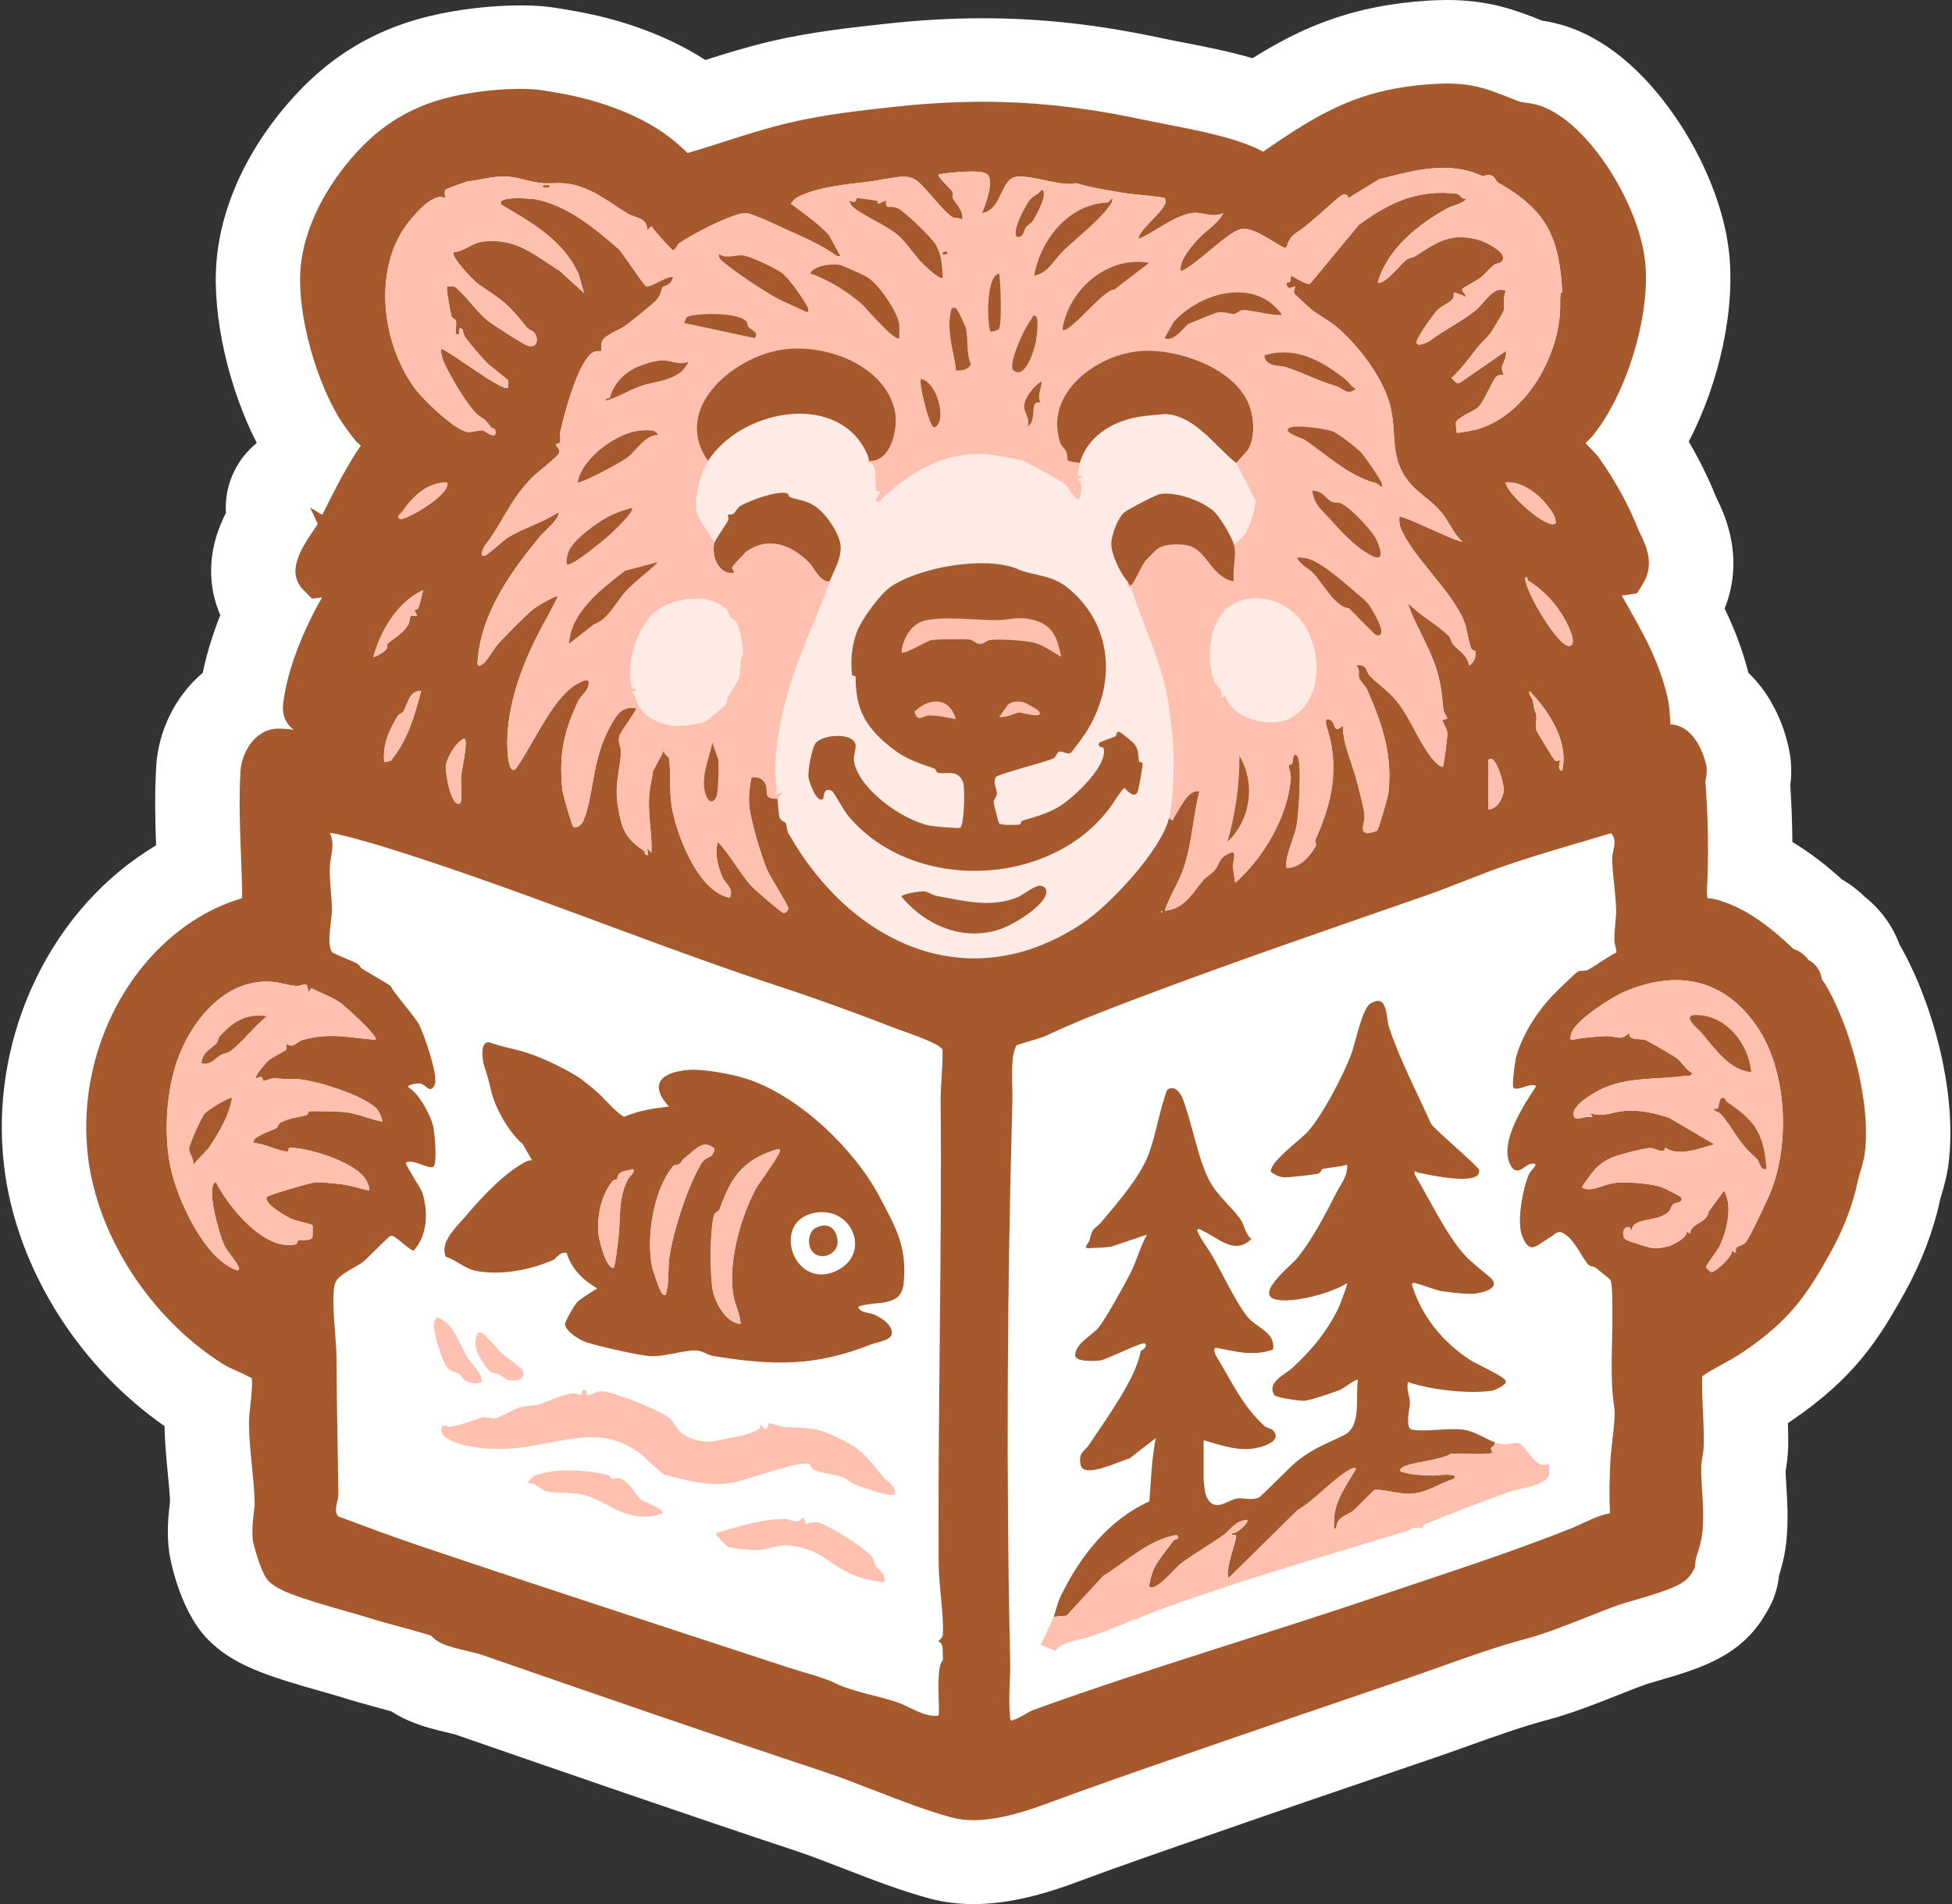
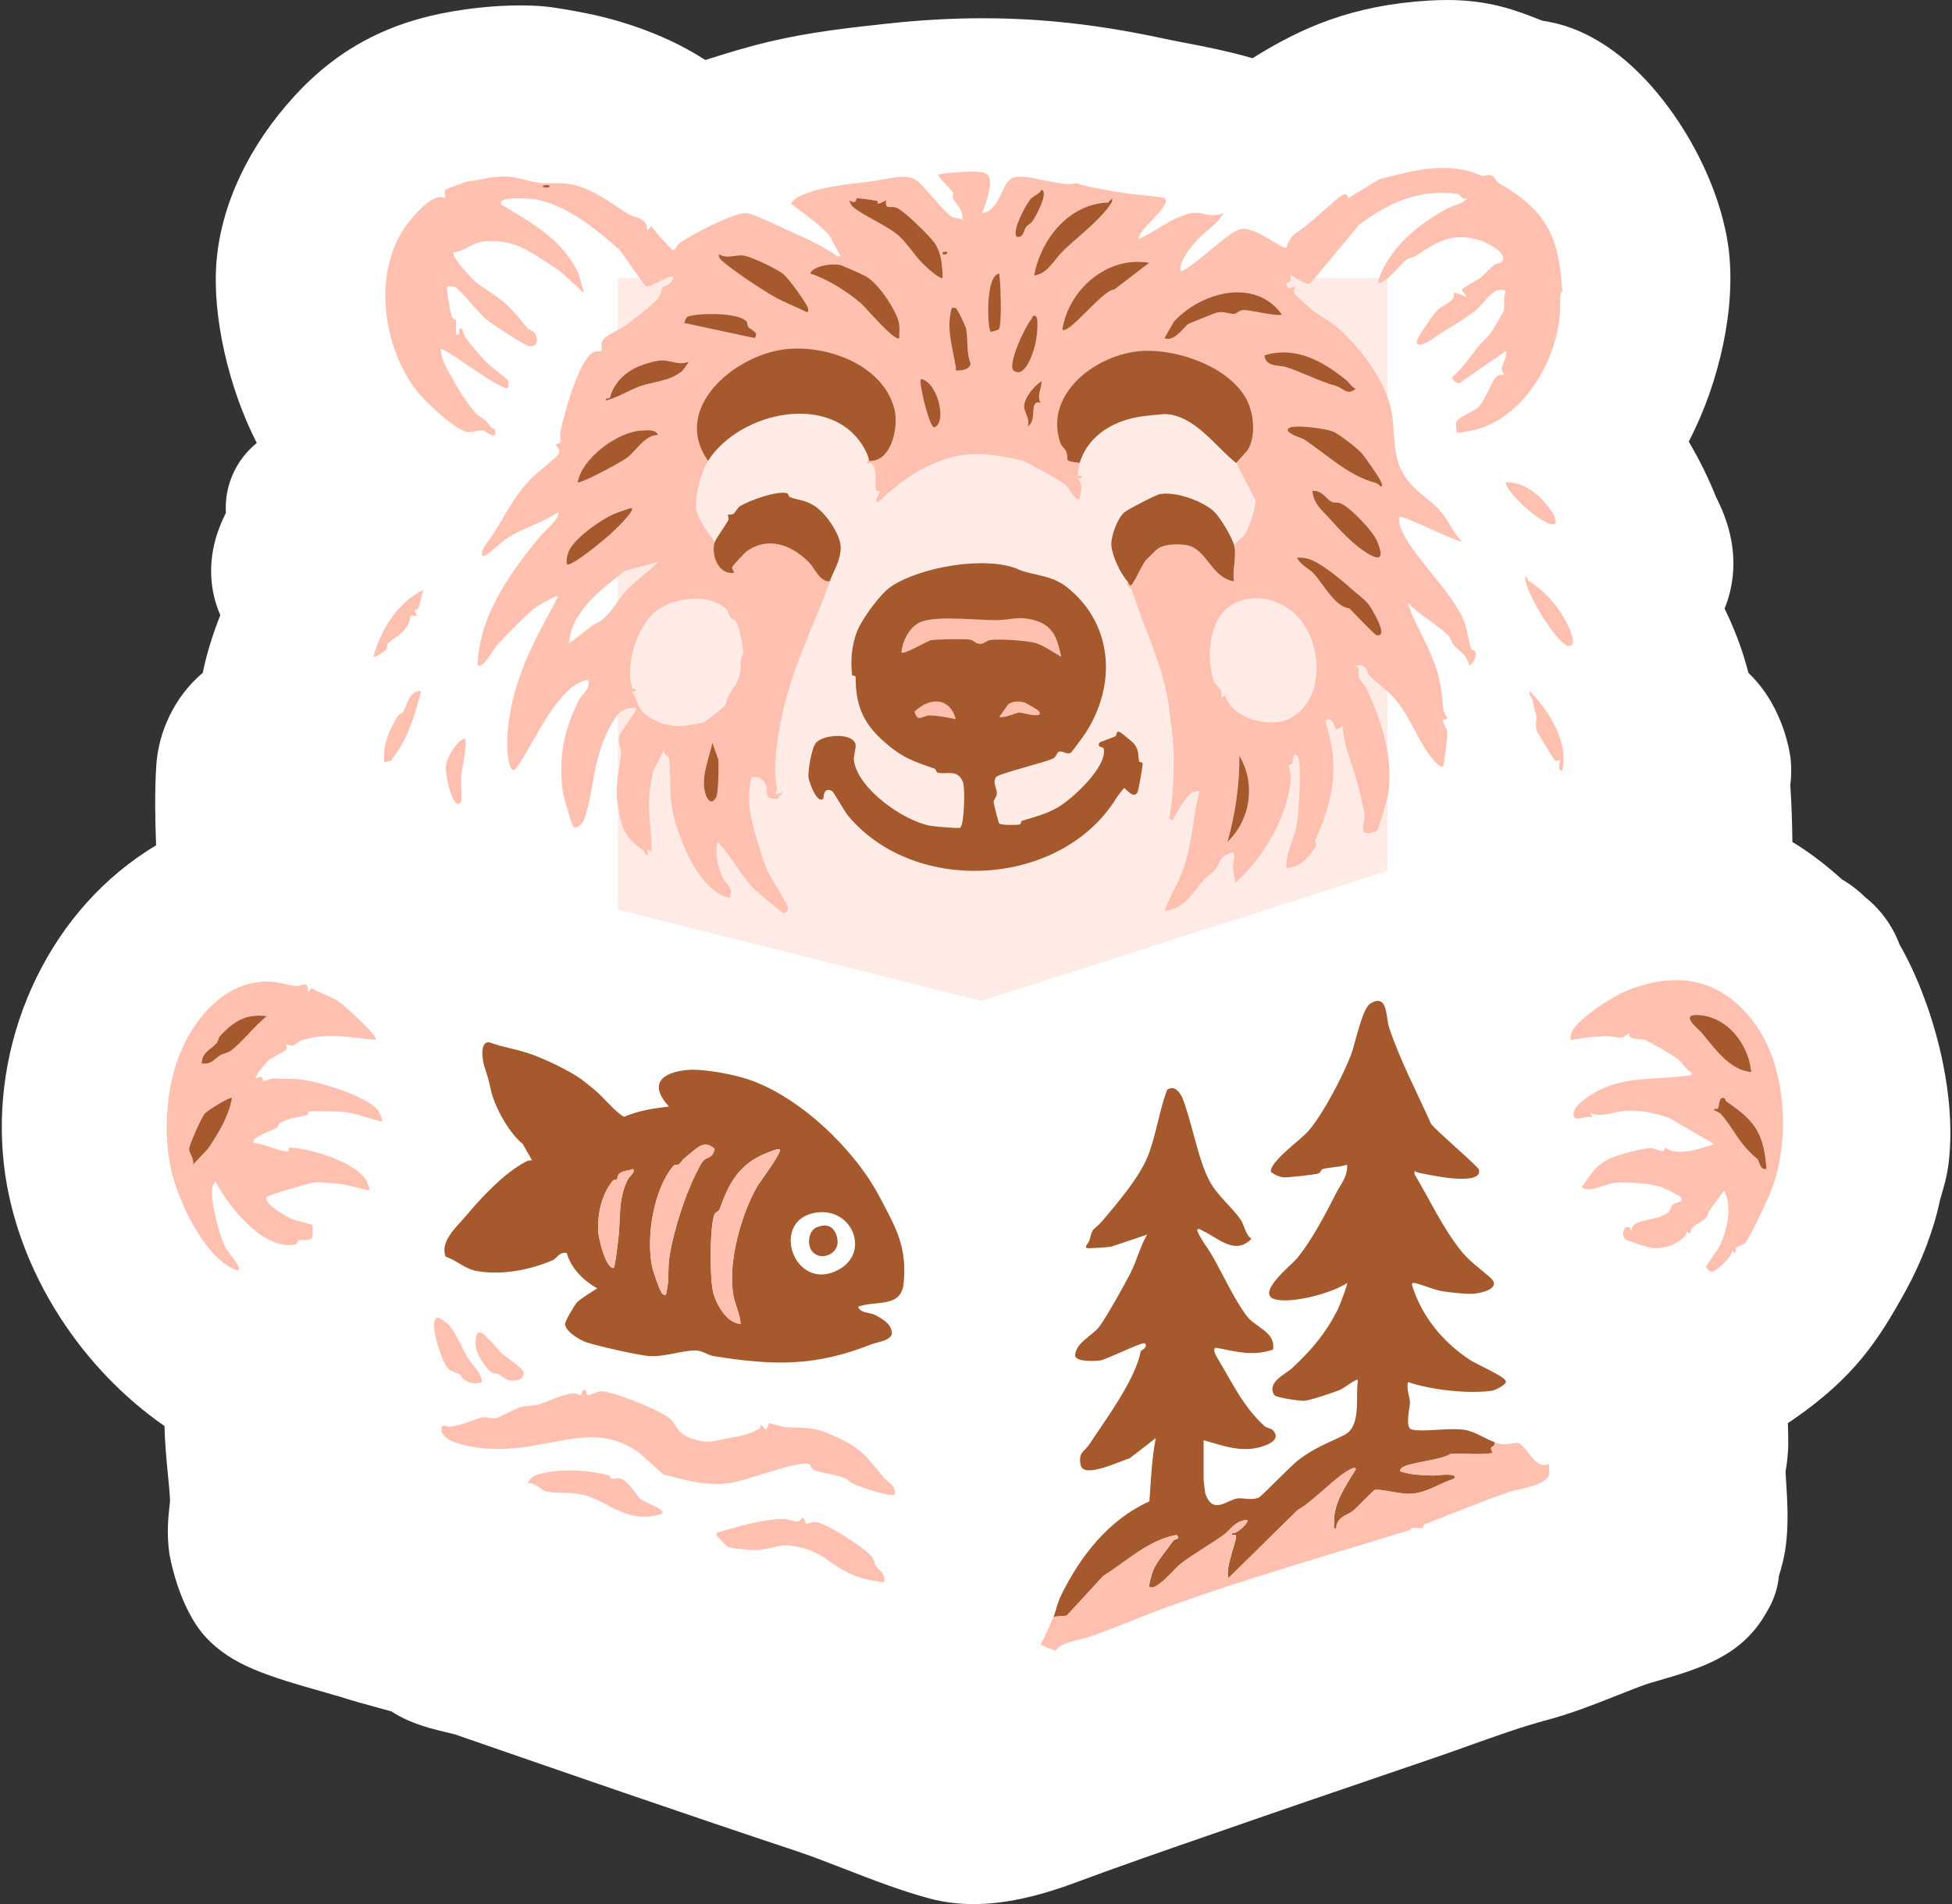
<svg xmlns="http://www.w3.org/2000/svg" width="82" height="80" viewBox="0 0 82 80" fill="none">
  <rect x="0" y="0" width="82" height="80" fill="#333333" stroke="none" />
  <g clip-path="url(#clip0_9604_13613)">
    <path d="M79.802 39.699C79.513 38.916 79.01 38.216 78.346 37.691C78.061 37.407 77.74 37.16 77.383 36.954C76.772 36.405 76.085 35.851 75.295 35.378C75.288 34.593 75.259 33.796 75.208 32.993C75.253 32.625 75.258 32.263 75.221 31.897C75.211 31.798 74.985 29.737 73.447 28.27C73.385 28.028 73.321 27.807 73.261 27.612C73.027 26.858 72.745 26.186 72.448 25.569C72.805 24.687 72.905 23.729 72.737 22.758C72.59 21.909 72.269 21.253 72.115 20.936C72.108 20.924 72.102 20.911 72.095 20.898C71.774 20.096 71.392 19.32 70.941 18.555C72.244 16.055 72.934 12.892 72.613 10.43C72.205 7.294 70.028 3.663 67.551 1.984C66.441 1.232 65.533 0.981 64.777 0.866C64.767 0.863 64.758 0.858 64.749 0.855L64.719 0.842C63.722 0.449 62.592 0 60.787 0C60.547 0 60.291 0.008 60.029 0.024C56.818 0.216 54.683 1.152 52.616 2.446C51.605 2.15 50.563 1.949 49.65 1.773L49.634 1.77C49.34 1.712 49.063 1.66 48.85 1.613C46.162 1.035 43.756 0.767 41.28 0.767C39.974 0.767 38.648 0.842 37.229 0.997C35.728 1.16 34.03 1.345 32.309 1.752C31.367 1.976 30.456 2.257 29.631 2.521C27.721 1.284 25.605 0.741 24.439 0.519C24.436 0.519 23.383 0.318 22.907 0.273C22.57 0.241 22.212 0.227 21.841 0.227C20.682 0.227 19.595 0.38 19.05 0.471C16.302 0.933 14.184 2.061 12.383 4.021C10.461 6.112 9.293 8.585 9.095 10.984C8.905 13.275 9.606 16.312 10.787 18.612C10.746 18.644 10.707 18.678 10.669 18.711C9.842 19.445 9.425 20.496 9.49 21.548C9.348 21.831 9.216 22.139 9.109 22.472C8.74 23.633 8.803 24.814 9.255 25.846C8.963 26.585 8.69 27.414 8.518 28.269C7.353 29.25 6.655 30.723 6.565 32.165C6.492 33.319 6.519 34.466 6.557 35.517C6.413 35.603 6.269 35.692 6.128 35.787C4.054 37.146 2.393 39.129 1.325 41.518C0.278 43.864 -0.123 46.435 0.167 48.955C0.419 51.14 1.236 53.356 2.531 55.362C3.696 57.166 5.202 58.73 6.911 59.918C6.923 60.619 6.992 61.321 7.052 61.941C7.094 62.365 7.132 62.766 7.145 63.075C7.142 63.108 7.137 63.145 7.132 63.182C7.076 63.663 6.992 64.386 7.111 65.252C7.114 65.278 7.479 67.556 8.68 68.827C9.761 69.968 11.206 70.417 13.667 71.113C13.875 71.172 14.191 71.262 14.28 71.289C14.823 71.465 15.387 71.618 15.886 71.754C16.078 71.805 16.263 71.856 16.439 71.906C16.673 72.056 16.919 72.188 17.179 72.3C17.771 72.554 18.347 72.69 18.809 72.799C18.906 72.821 19.04 72.853 19.106 72.871C23.802 74.498 28.658 76.18 33.506 77.792C34.077 77.982 34.741 78.24 35.444 78.513C36.631 78.973 37.853 79.447 39.063 79.772C39.637 79.925 40.252 80.003 40.892 80.003C42.14 80.003 43.532 79.711 45.148 79.11C47.023 78.412 49.026 77.719 50.963 77.049C51.487 76.867 52.01 76.687 52.527 76.506C54.135 75.947 55.764 75.391 57.339 74.855L57.449 74.816C58.375 74.501 59.304 74.184 60.242 73.862C60.732 73.695 61.223 73.519 61.697 73.35L61.715 73.343C62.819 72.949 63.959 72.541 64.978 72.271C66.001 72.001 67.03 71.593 67.938 71.233C68.402 71.049 68.843 70.875 69.217 70.744C69.286 70.724 69.452 70.674 69.546 70.648C71.384 70.116 73.119 69.613 74.155 67.834L74.271 67.636C74.525 67.199 74.682 66.714 74.73 66.211C74.829 65.894 74.99 65.351 75.05 64.675C75.129 63.802 75.079 63.02 75.04 62.391C75.027 62.187 75.014 61.99 75.009 61.83C75.053 61.556 75.117 61.151 75.121 60.669C75.122 60.365 75.116 60.072 75.106 59.794C75.158 59.76 75.211 59.723 75.264 59.688C77.914 57.875 78.922 56.284 80.055 54.233C80.721 53.028 81.244 51.643 81.496 50.421C81.51 50.37 81.528 50.312 81.544 50.255C81.649 49.9 81.792 49.418 81.858 48.87C82.234 45.798 81.124 41.988 79.804 39.7L79.802 39.699Z" fill="white" />
    <path d="M25.955 38.218L41.225 42.057L58.282 36.593V11.682H25.955V38.218Z" fill="#FFEBE6" />
-     <path d="M76.644 41.311C76.607 41.25 76.568 41.197 76.528 41.149C76.496 40.836 76.321 40.585 76.134 40.438C76.078 40.394 76.022 40.359 75.965 40.33C75.949 40.306 75.931 40.282 75.912 40.258C75.718 40.022 75.483 39.922 75.339 39.868C74.475 39.057 73.449 38.184 72.169 37.814C72.022 37.772 71.871 37.75 71.722 37.731C71.712 37.636 71.704 37.552 71.701 37.502C71.782 36.001 71.761 34.422 71.64 32.809C71.671 32.688 71.716 32.486 71.692 32.243C71.674 32.068 71.422 31.018 70.735 30.606C70.559 30.5 70.366 30.441 70.172 30.432L70.143 29.965C70.113 29.47 69.989 29.018 69.871 28.641C69.493 27.427 68.921 26.422 68.368 25.449C68.287 25.307 68.207 25.165 68.126 25.021C68.177 25.016 68.231 25.012 68.284 25.004L68.768 24.932L69.022 24.518C69.526 23.702 69.132 22.897 68.921 22.464C68.881 22.382 68.844 22.305 68.823 22.253C68.413 21.218 67.876 20.235 67.181 19.251C67.082 19.11 66.934 18.956 66.6 18.615C66.704 18.529 66.808 18.432 66.905 18.313C68.381 16.492 69.382 13.086 69.095 10.876C68.818 8.74 67.192 5.995 65.547 4.88C64.9 4.443 64.481 4.363 64.075 4.313C63.944 4.297 63.885 4.291 63.786 4.252C63.651 4.2 63.523 4.15 63.404 4.102C62.393 3.703 61.727 3.439 60.24 3.527C57.123 3.714 55.446 4.727 53.062 6.372C52.009 5.805 50.324 5.479 48.967 5.217C48.647 5.155 48.35 5.097 48.095 5.043C44.416 4.252 41.281 4.085 37.611 4.484C36.147 4.644 34.634 4.808 33.128 5.165C32.188 5.387 31.265 5.682 30.373 5.968C29.885 6.125 29.385 6.284 28.888 6.43C28.878 6.422 28.869 6.412 28.861 6.404C28.638 6.198 28.409 5.984 28.148 5.783C26.609 4.599 24.571 4.117 23.766 3.963C23.757 3.962 22.823 3.789 22.571 3.765C21.433 3.66 20.141 3.845 19.638 3.93C17.686 4.257 16.258 5.014 15.001 6.38C13.624 7.879 12.758 9.658 12.626 11.265C12.465 13.205 13.311 16.245 14.474 17.903C14.477 17.908 14.822 18.39 14.945 18.524C15.005 18.59 15.072 18.651 15.158 18.722C14.592 19.54 14.158 20.4 13.737 21.237C13.671 21.368 13.605 21.5 13.537 21.631L13.029 21.326L13.345 22.005C13.332 22.031 13.319 22.055 13.306 22.08C13.279 22.123 13.236 22.189 13.182 22.266C12.679 23.008 11.991 24.026 12.747 24.788L13.11 25.154L13.526 25.103C12.781 26.406 12.1 28.042 11.918 29.405L11.913 29.433C11.884 29.608 11.792 30.136 12.215 30.558C12.254 30.596 12.294 30.631 12.337 30.663C12.126 30.633 11.916 30.614 11.715 30.614H11.708C10.689 30.614 10.149 31.663 10.105 32.374C10.031 33.566 10.078 34.779 10.123 35.95C10.146 36.518 10.165 37.057 10.173 37.584C10.173 37.614 10.17 37.672 10.167 37.74C9.394 37.974 8.744 38.279 8.085 38.71C5.013 40.724 3.247 44.678 3.69 48.55C4.077 51.923 6.295 55.356 9.339 57.295C9.564 57.439 9.793 57.536 9.992 57.623C10.112 57.674 10.225 57.721 10.3 57.765C10.388 57.814 10.486 57.865 10.578 57.912C10.613 58.191 10.55 58.754 10.518 59.044C10.484 59.349 10.454 59.611 10.459 59.846C10.467 60.41 10.526 61.014 10.584 61.599C10.638 62.14 10.688 62.653 10.697 63.107C10.7 63.223 10.68 63.397 10.659 63.58C10.617 63.937 10.57 64.343 10.628 64.768C10.628 64.779 10.936 66.064 11.271 66.418C11.662 66.83 12.494 67.12 14.642 67.727C14.961 67.818 15.237 67.894 15.38 67.941C15.843 68.091 16.342 68.227 16.824 68.356C17.283 68.481 17.722 68.599 18.107 68.723C18.215 68.84 18.37 68.971 18.59 69.065C18.896 69.196 19.27 69.286 19.633 69.37C19.856 69.423 20.088 69.477 20.231 69.527C24.937 71.158 29.802 72.845 34.634 74.45C35.289 74.668 35.993 74.941 36.74 75.23C37.835 75.655 38.967 76.093 39.988 76.367C40.261 76.441 40.561 76.478 40.891 76.478C41.704 76.478 42.697 76.255 43.899 75.808C45.811 75.097 47.835 74.396 49.791 73.72C50.314 73.54 50.835 73.359 51.351 73.18C52.956 72.623 54.597 72.062 56.186 71.522C57.145 71.195 58.108 70.867 59.082 70.533C59.556 70.37 60.033 70.199 60.511 70.03C61.685 69.61 62.899 69.177 64.062 68.869C64.88 68.653 65.763 68.302 66.62 67.963C67.134 67.758 67.621 67.565 68.074 67.409C68.15 67.381 68.353 67.324 68.55 67.266C70.287 66.763 70.798 66.557 71.082 66.07L71.198 65.87L71.219 65.642C71.23 65.522 71.271 65.389 71.324 65.22C71.396 64.988 71.485 64.701 71.517 64.354C71.572 63.746 71.535 63.163 71.501 62.599C71.48 62.257 71.459 61.932 71.463 61.63C71.463 61.556 71.487 61.412 71.506 61.284C71.538 61.086 71.574 60.862 71.575 60.635C71.579 60.186 71.558 59.741 71.538 59.311C71.514 58.795 71.492 58.301 71.508 57.824C71.74 57.658 72.011 57.511 72.308 57.348C72.614 57.18 72.932 57.007 73.251 56.789C75.201 55.455 75.905 54.421 76.945 52.538C77.449 51.627 77.855 50.554 78.031 49.665C78.05 49.571 78.097 49.411 78.142 49.258C78.223 48.985 78.307 48.701 78.339 48.442C78.611 46.207 77.674 42.998 76.649 41.306L76.644 41.311ZM72.928 52.643L72.749 52.554C72.828 52.757 72.041 53.472 71.893 53.447C71.838 53.437 71.667 53.269 71.666 53.233C71.664 53.177 72.177 52.506 72.266 52.303C72.559 51.633 72.787 50.688 72.427 50.022L71.774 50.911C71.73 51.399 70.98 51.397 71.011 51.828L70.832 51.741C70.937 51.95 70.384 52.25 70.192 52.328C70.006 52.405 69.621 52.463 69.418 52.44C69.268 52.424 68.365 52.137 68.295 52.079C68.121 51.937 68.144 51.502 68.455 51.559L68.545 51.739C68.5 51.257 69.323 51.281 69.714 51.133C70.288 50.918 70.113 50.75 70.305 50.587C70.385 50.519 70.771 50.541 70.603 50.29C70.579 50.253 69.916 49.918 69.824 49.886C69.363 49.723 68.313 49.638 67.813 49.704C67.349 49.764 66.816 50.129 66.447 49.886C66.847 49.314 67.053 48.919 67.736 48.63C68.032 48.504 69.034 48.25 69.303 48.237C69.563 48.224 69.908 48.541 69.961 48.213C70.461 48.621 71.445 48.248 72.016 48.078L70.122 46.967C69.493 46.761 68.898 46.622 68.228 46.677C67.736 46.717 67.331 46.964 66.81 46.766L66.902 46.945C66.55 46.844 66.1 47.213 66.105 46.793C66.11 46.416 66.85 45.978 67.171 45.812C68.314 45.22 69.593 45.376 70.842 45.2C70.943 45.186 71.013 45.242 71.098 45.092C70.834 44.964 70.658 44.627 70.45 44.474C70.232 44.312 69.3 43.769 69.113 43.697C68.961 43.638 68.69 43.691 68.518 43.595C68.421 43.542 68.458 43.424 68.45 43.419C68.423 43.402 68.268 43.568 68.127 43.595C67.973 43.625 67.681 43.522 67.499 43.533C67.018 43.558 66.507 43.59 66.034 43.693C65.907 43.699 66.016 43.378 66.075 43.279C66.384 42.755 67.697 41.898 68.271 41.656C70.464 40.732 72.419 41.127 73.79 43.108C75.125 45.038 75.217 48.303 74.265 50.352C74.136 50.63 73.506 51.995 73.336 52.19C73.135 52.421 72.849 52.282 72.925 52.643H72.928ZM67.631 63.586C67.1 63.666 66.61 63.966 66.107 64.171C63.517 65.217 60.714 66.107 58.069 67.006C53.236 68.648 48.216 70.108 43.418 71.843C43.202 71.921 42.847 72.183 42.568 72.268C42.397 72.321 42.449 72.241 42.436 72.137C42.347 71.458 42.451 70.5 42.436 69.829C42.26 62.056 42.313 53.979 42.528 46.314C42.542 45.768 42.47 44.777 42.576 44.28C42.594 44.197 42.659 43.978 42.701 43.929C42.741 43.881 43.717 43.624 43.897 43.538C45.186 42.929 46.514 42.421 47.887 41.902C51.804 40.421 55.852 39.037 59.842 37.648C60.954 37.26 62.201 36.724 63.288 36.352C64.736 35.858 66.21 35.451 67.674 35.009C67.981 35.33 67.723 35.74 67.724 36.053C67.724 36.718 67.919 37.85 67.887 38.421C67.868 38.767 67.816 39.097 67.815 39.489C67.815 39.678 67.902 39.833 67.905 40.017C67.49 40.232 67.12 40.514 66.718 40.747C66.589 40.822 66.405 40.761 66.291 40.82C66.173 40.881 65.326 41.716 65.171 41.881C64.538 42.56 63.923 43.526 63.686 44.434C63.639 44.616 63.512 45.593 63.57 45.683C63.71 45.9 64.312 45.455 64.531 45.633C64.043 46.387 62.988 47.953 63.427 48.9C63.704 49.501 64.049 48.956 64.275 48.908C64.775 48.803 64.31 49.157 64.236 49.322C63.972 49.913 63.706 51.309 63.939 51.919C64.26 52.753 64.543 52.327 65.079 52.011C65.431 51.803 65.452 51.619 65.841 51.935C66.225 52.247 66.465 52.875 66.75 53.159C66.81 53.218 66.966 53.206 67.042 53.274C67.171 53.391 67.6 53.71 67.642 53.768C67.752 53.918 67.729 54.944 67.731 55.226C67.744 56.52 67.618 57.854 67.81 59.124C67.887 59.637 67.689 60.643 67.65 61.386C67.611 62.116 67.595 62.856 67.632 63.586H67.631ZM39.422 72.089C38.8 72.151 38.224 71.706 37.671 71.517C36.906 71.255 35.795 71.075 35.106 70.73C34.611 70.482 33.683 70.251 33.046 70.04C27.849 68.332 22.428 66.573 17.441 64.886C16.364 64.522 15.292 64.113 14.226 63.72C13.977 63.508 14.216 63.052 14.213 62.808C14.192 60.877 14.145 58.99 14.135 57.035C14.132 56.206 13.9 54.685 14.06 53.974C14.155 53.55 14.897 53.297 15.271 53.003C15.458 52.856 16.337 51.932 16.414 51.919C16.608 51.891 17.114 52.475 17.374 52.549C17.965 51.908 17.993 50.913 17.741 50.106C17.69 49.94 16.987 48.902 17.053 48.844C17.43 48.693 17.901 49.113 18.186 49.03C18.399 48.969 18.246 47.499 18.195 47.304C18.061 46.8 17.595 45.937 17.145 45.677C17.128 45.549 17.58 45.515 17.637 45.522C17.882 45.549 18.08 46.012 18.264 45.563C18.419 45.183 17.812 43.438 17.588 43.023C17.419 42.707 16.435 41.584 16.414 41.427C16.017 41.176 15.606 40.943 15.205 40.7C15.14 40.662 15.127 40.56 15.021 40.498C14.848 40.395 13.979 40.058 13.947 40.007C13.7 39.611 13.95 38.649 13.944 38.213C13.935 37.648 13.844 37.093 13.853 36.494C13.861 36.009 14.095 35.489 13.858 35.007C13.945 34.945 15.672 35.441 15.938 35.523C21.217 37.149 26.224 39.224 31.407 41.002C32.402 41.344 33.395 41.657 34.402 42.014C35.355 42.352 36.411 42.737 37.456 43.149C37.829 43.296 39.511 43.831 39.593 44.109C39.611 44.84 39.508 45.586 39.514 46.311C39.569 52.781 39.395 59.207 39.432 65.701C39.437 66.597 39.635 67.734 39.611 68.61C39.604 68.854 39.467 68.867 39.422 68.966C39.409 68.993 39.622 68.934 39.604 69.463C39.601 69.565 39.624 69.669 39.599 69.771C39.28 70.056 39.511 72 39.422 72.086V72.089ZM9.41 52.301C9.546 52.595 9.923 52.988 10.021 53.233C10.168 53.598 9.494 53.138 9.431 53.094C8.333 52.312 7.357 50.169 7.127 48.865C6.899 47.59 6.998 46.103 7.319 44.956C7.786 43.282 9.107 41.386 10.983 41.25C11.647 41.202 11.978 41.394 12.447 41.427C12.71 41.446 12.931 41.145 12.945 41.7L13.081 41.52C13.497 41.74 13.886 41.855 14.29 42.125C14.434 42.221 15.94 43.571 15.774 43.689C14.661 43.601 13.84 43.373 12.72 43.694C12.547 43.744 12.426 43.891 12.305 43.922C12.186 43.955 12.039 43.859 12.031 43.87C12.013 43.894 12.063 44.044 12.012 44.117C11.987 44.151 11.45 44.414 11.294 44.547C11.192 44.632 10.662 45.228 10.752 45.319C11.096 45.121 11.01 45.41 11.076 45.415C11.165 45.421 11.35 45.301 11.529 45.309C11.894 45.325 11.931 45.341 12.347 45.333C13.073 45.319 15.508 46.062 15.901 46.685C15.943 46.752 16.095 47.079 16.048 47.127C15.506 47.015 14.968 46.766 14.41 46.717C14.226 46.7 13.132 46.672 12.989 46.693C12.934 46.7 12.958 46.833 12.882 46.852C12.503 46.955 12.17 46.961 11.763 47.18C11.691 47.218 11.676 47.364 11.604 47.402C11.447 47.488 10.496 47.796 10.663 48.028C11.078 48.034 11.725 48.38 12.086 48.384C12.131 48.384 12.116 48.217 12.162 48.217C13.002 48.233 15.097 48.862 15.429 49.683C15.474 49.796 15.53 49.889 15.501 50.019C15.119 49.945 14.739 49.806 14.35 49.758C14.105 49.728 13.481 49.664 13.263 49.672C13.102 49.677 11.271 50.204 11.212 50.292C11.033 50.554 12.039 51.121 12.244 51.212C12.418 51.29 13.097 51.439 13.124 51.475C13.14 51.496 13.134 51.974 13.12 51.996C13.013 52.154 12.62 52.089 12.549 52.108C12.476 52.127 12.499 52.261 12.426 52.279C11.113 52.6 9.578 50.686 9.065 49.659C8.614 49.857 9.231 51.908 9.41 52.301ZM19.335 33.742C18.967 34.007 18.691 32.438 18.728 32.172C18.777 31.825 19.165 31.144 19.517 31.029C19.675 31.154 19.393 32.355 19.367 32.625C19.354 32.767 19.435 33.67 19.335 33.742ZM16.779 21.802C16.654 21.674 16.851 21.566 16.882 21.521C17.341 20.852 17.932 20.275 18.786 20.265C18.954 20.809 16.909 21.936 16.779 21.802ZM16.701 30.088C16.754 29.997 16.892 29.972 16.93 29.914C17.112 29.643 17.182 28.983 17.69 29.039C17.398 30.119 17.132 31.085 16.416 31.964L16.137 32.025C16.077 31.259 16.329 30.719 16.698 30.09L16.701 30.088ZM17.566 25.572C17.554 25.603 17.419 25.595 17.419 25.657C17.419 25.715 17.538 25.86 17.511 25.873C17.466 25.893 17.316 25.837 17.258 25.889C17.208 25.932 17.211 26.154 17.135 26.269C16.843 26.703 16.564 26.78 16.261 27.069C16.242 27.087 16.314 27.195 16.195 27.32C16.137 27.381 15.742 27.649 15.685 27.591C16.003 26.47 16.692 25.301 17.783 24.788C17.707 25.042 17.656 25.326 17.567 25.572H17.566ZM33.131 35.042C33.039 34.879 33.07 34.692 33.002 34.581C32.967 34.523 32.817 34.517 32.742 34.336C32.728 34.299 32.66 33.6 32.665 33.56C31.976 33.576 32.341 33.227 32.123 32.876C32.01 32.696 31.778 32.617 31.573 32.66C31.483 33.058 31.441 33.469 31.478 33.878C31.535 34.493 31.986 35.975 32.234 36.565C32.35 36.841 33.097 38.007 33.11 38.141C33.121 38.263 33.01 38.379 32.896 38.354C32.813 38.335 31.742 37.414 31.61 37.274C31.07 36.699 30.704 35.945 30.152 35.371C30.007 35.886 30.159 36.411 30.362 36.883C30.478 37.151 30.846 37.317 30.654 37.723C29.377 37.453 28.566 35.381 28.287 34.235C28.078 33.381 28.204 32.665 28.106 31.884C28.087 31.734 27.838 31.731 27.916 31.483L27.43 32.403C27.393 32.705 27.305 33.042 27.277 33.338C27.2 34.181 27.396 34.978 27.367 35.823L27.187 35.643L27.23 35.914C27.04 35.97 27.129 35.799 27.03 35.732C26.261 35.21 26.114 34.834 25.958 33.878C25.805 32.953 26.037 32.395 26.087 31.612C26.101 31.39 25.94 31.216 26.018 30.916C26.059 30.753 26.784 29.802 26.727 29.762C26.098 29.635 25.85 30.112 25.598 30.587C24.847 32.001 24.95 33.41 24.506 34.493C24.444 34.644 24.202 34.839 24.081 34.735C24.021 34.684 23.652 33.398 23.632 33.234C23.46 31.767 23.682 30.699 24.315 29.408C24.424 29.184 24.803 28.978 24.718 28.587C24.555 28.553 24.455 28.63 24.323 28.692C23.271 29.189 22.418 31.24 21.705 32.248C21.463 32.59 21.357 31.981 21.339 31.798C21.152 29.94 21.897 27.964 22.734 26.393C22.97 25.949 23.216 25.51 23.439 25.061C23.36 24.983 22.518 25.497 22.389 25.603C22.036 25.893 21.262 26.687 20.926 27.048C20.731 27.259 20.434 27.857 20.196 27.953C20.01 28.028 20.064 27.842 20.07 27.738C20.204 25.756 21.502 23.962 22.71 22.507C22.834 22.358 23.589 21.719 23.437 21.532C22.821 21.943 22.028 22.173 21.401 22.544C21.131 22.702 20.528 23.288 20.378 23.341C20.101 23.44 20.312 22.989 20.386 22.895C21.086 22.008 21.38 21.083 22.292 20.123C22.523 19.881 23.397 19.211 23.466 19.066C23.565 18.857 23.387 18.805 23.347 18.682C23.331 18.631 23.512 18.657 23.531 18.58C23.561 18.454 23.505 18.286 23.536 18.147C23.718 17.336 24.218 15.454 24.802 14.88C24.979 14.708 25.232 14.772 25.258 14.745C25.289 14.711 25.245 14.478 25.282 14.364C25.377 14.079 26.042 13.858 26.292 13.668C26.548 13.472 27.419 12.788 27.596 12.585C27.762 12.396 27.795 12.102 27.845 12.056C27.912 11.992 28.206 12.011 28.275 11.63C27.987 11.596 27.363 12.077 27.145 12.026C27.051 12.003 26.177 10.666 26 10.475C25.035 9.63 23.865 8.647 22.523 8.377C22.336 8.34 20.796 8.214 21.065 8.601C22.349 9.364 23.658 10.091 24.302 11.502L24.534 12.31L23.507 11.379C22.407 10.697 21.71 9.995 20.294 10.147C19.856 10.193 19.496 10.564 19.057 10.593C18.907 10.767 19.906 11.815 20.107 11.949C21.128 12.633 21.334 12.746 22.123 13.751C22.204 13.853 22.381 13.892 22.444 13.976C22.652 14.254 22.555 14.644 22.17 14.526C21.981 14.468 20.72 13.65 20.501 13.479C20.038 13.122 19.604 12.456 19.13 12.061C19.061 12.024 18.804 12.021 18.786 12.037C18.72 12.098 18.915 13.086 18.96 13.264C18.999 13.415 19.133 13.395 19.148 13.457C19.188 13.63 19.131 13.844 19.151 14.026C19.407 14.211 19.183 13.598 19.423 13.845C19.436 13.86 19.478 14.088 19.565 14.201C19.809 14.523 20.154 14.925 20.431 15.219C20.593 15.39 21.325 15.93 21.344 15.988C21.36 16.034 21.352 16.275 21.342 16.286C21.142 16.518 18.641 14.558 18.512 14.66C18.532 15.107 18.769 15.476 18.982 15.871C19.181 16.241 19.641 16.988 19.965 17.334C20.231 17.617 20.307 17.491 20.615 17.938C20.654 17.995 20.788 18.02 20.796 18.05C20.925 18.567 20.344 18.09 20.296 18.085C20.057 18.066 19.797 18.187 19.604 18.144C19.075 18.029 17.83 16.85 17.466 16.369C16.064 14.521 15.648 11.441 17.053 9.479C17.32 9.106 18.204 8.034 18.693 8.326C18.706 8.224 18.656 8.054 18.706 7.976C18.733 7.933 19.602 7.626 19.677 7.617C20.105 7.569 20.252 7.518 20.607 7.462C21.583 7.31 21.891 7.577 22.673 7.684C23.044 7.735 23.437 7.663 23.828 7.716C24.823 7.848 25.584 8.497 26.385 8.984C26.68 9.163 27.204 9.134 27.185 9.682L27.366 9.503C27.595 9.842 27.942 10.181 28.238 10.495C28.406 10.53 28.412 10.309 28.53 10.224C29.007 9.879 30.812 8.928 31.338 8.954C31.642 8.968 32.765 9.529 33.138 9.692C33.715 9.944 34.441 10.277 34.955 10.62C35.068 10.695 35.155 10.797 35.311 10.767L34.816 9.858C34.337 9.356 33.77 8.965 33.215 8.553C33.307 8.47 33.383 8.345 33.494 8.288C34.315 7.86 35.561 7.743 36.471 7.637C36.769 7.602 36.953 7.553 37.193 7.519C37.687 7.452 38.163 7.294 38.569 7.634C38.924 7.933 39.635 8.892 39.996 9.115C40.093 9.176 40.301 9.141 40.427 9.23C40.485 8.839 40.161 8.586 40.03 8.326C39.996 8.259 40.059 8.134 40.014 8.059C39.949 7.952 39.353 7.404 39.424 7.331C39.798 7.257 41.239 7.094 41.48 7.328C41.765 7.606 41.398 8.609 41.249 8.957C41.988 8.858 42.025 7.828 42.475 7.506C42.944 7.171 44.592 7.899 45.212 7.693C45.723 7.872 46.59 8 47.258 8.117C47.529 8.165 48.861 8.267 48.921 8.324C49.255 8.647 47.8 9.625 47.826 10.042C48.527 9.745 49.14 9.192 49.908 8.984C50.512 8.821 50.775 9.198 51.386 8.959C51.151 9.417 50.645 9.684 50.288 10.086C50.009 10.401 49.504 10.986 49.604 11.399C50.253 11.155 51.614 9.684 52.172 9.617C52.789 9.543 53.881 10.503 54.03 10.403C54.054 10.387 54.123 10.072 54.302 9.903C54.421 9.791 54.638 9.661 54.8 9.534C55.191 9.224 55.631 8.824 56.042 8.462C56.233 8.294 56.578 7.962 56.634 8.328L57.934 7.532C59.44 7.139 60.866 6.754 62.269 7.398C62.315 7.42 62.465 7.32 62.62 7.364C62.823 7.423 62.846 7.625 62.919 7.666C64.957 8.816 65.504 9.944 65.626 12.269C65.626 12.297 65.525 12.192 65.539 12.714C65.596 14.783 64.165 17.486 61.982 18.055C61.824 18.096 61.356 18.179 61.203 18.187C61.182 18.187 61.153 17.815 61.156 17.78C61.183 17.535 61.93 17.285 62.111 17.096C62.367 16.826 62.669 16.023 62.848 15.836C62.964 15.714 63.148 15.759 63.165 15.743C63.177 15.733 63.073 15.572 63.091 15.451C63.123 15.233 63.317 15.01 63.256 14.749L61.341 16.072C61.17 16.146 61.083 15.991 60.975 15.88C61.354 15.527 61.677 15.117 61.983 14.703C62.178 14.438 62.414 14.256 62.62 13.984C62.709 13.869 63.151 13.114 63.164 13.059C63.215 12.816 63.127 12.489 63.259 12.219C62.727 11.979 62.388 12.714 61.999 13.027C61.388 13.519 60.708 13.841 60.087 14.3C59.985 14.377 59.458 14.634 59.514 14.342C59.554 14.133 60.203 13.213 60.382 13.031C60.583 12.826 60.916 12.729 61.035 12.545C61.09 12.46 61.059 12.318 61.069 12.309C61.106 12.27 61.496 12.415 61.572 12.487C61.638 12.387 61.356 12.24 61.435 12.13C61.461 12.094 62.091 11.749 62.188 11.673C62.367 11.529 62.57 11.281 62.761 11.13C62.846 11.062 62.991 11.067 63.051 11.018C63.457 10.676 62.443 10.178 62.165 10.094C60.99 9.74 60.377 10.155 59.459 10.759C59.343 10.836 59.182 10.834 59.069 10.919C58.903 11.042 58.079 12.058 57.876 11.858C58.293 10.451 59.556 9.439 60.806 8.748C61.024 8.628 61.459 8.574 61.617 8.332C61.367 8.409 61.364 8.161 61.212 8.144C59.553 7.939 58.361 8.51 57.082 9.447L55.042 11.909C54.896 12.021 54.252 11.551 54.223 11.586C54.215 11.596 54.241 11.729 54.188 11.826C54.167 11.864 54.036 11.88 54.038 11.903C54.076 12.273 54.363 12.003 54.404 12.04C54.399 12.157 54.302 12.241 54.394 12.36C54.426 12.401 55.091 13.011 55.155 13.058C55.576 13.347 55.932 13.534 56.276 13.845C57.095 14.586 57.969 15.722 58.326 16.797C58.779 18.162 58.227 19.285 59.374 20.456C59.745 20.836 60.216 21.109 60.561 21.539C60.864 21.916 61.059 22.422 61.432 22.758C61.093 22.74 58.871 21.603 58.787 21.716C58.772 21.873 58.779 22.015 58.835 22.165C59.274 23.323 60.938 24.777 61.483 26.053C61.649 26.441 61.651 26.863 61.806 27.255C61.832 27.322 61.972 27.323 61.983 27.386C62.02 27.574 61.904 27.886 61.709 27.957C61.653 27.528 61.274 27.341 61.066 27.101C60.961 26.98 60.941 26.802 60.858 26.719C60.383 26.24 59.63 25.849 59.151 25.336C59.245 25.719 59.471 26.159 59.647 26.516C60.298 27.836 60.504 28.299 60.63 29.791C60.643 29.948 60.787 30.114 60.793 30.178C60.798 30.216 60.608 30.219 60.606 30.266C60.601 30.386 60.782 30.577 60.798 30.809C60.808 30.935 60.661 32.16 60.609 32.208C60.52 32.29 60.171 31.887 60.122 31.823C59.569 31.098 59.266 30.213 58.676 29.464C58.343 29.042 57.826 28.7 57.532 28.384C57.376 28.216 57.45 27.887 56.96 27.957C57.166 28.136 57.029 28.314 57.097 28.491C57.152 28.635 57.35 28.802 57.431 28.983C58.061 30.398 58.513 31.75 58.319 33.328C58.297 33.509 57.913 34.846 57.85 34.898C57.808 34.934 57.518 35.009 57.453 35.007C57.081 34.997 57.345 34.521 57.321 34.253C57.294 33.95 57.105 33.25 57.023 32.913C56.828 32.106 56.41 31.314 56.41 30.489C55.942 30.898 56.168 30.309 55.815 30.219C55.624 30.172 55.713 30.477 55.731 30.531C56.292 32.248 55.953 33.74 55.249 35.299C55.229 35.343 55.315 35.462 55.268 35.547C55.047 35.95 54.662 36.402 54.17 36.456C54.012 36.474 54.033 36.467 54.034 36.322C54.039 35.822 54.376 35.184 54.471 34.673C54.552 34.242 54.71 31.962 54.492 31.756C54.289 31.563 54.318 32.026 54.281 32.095C54.265 32.125 54.138 32.114 54.139 32.156C54.146 32.338 54.249 32.505 54.218 32.793C54.055 34.37 53.077 36.045 51.889 37.09L51.788 36.397C51.778 36.279 51.977 35.726 51.711 35.825C51.166 36.029 51.259 36.285 51.02 36.569C50.903 36.71 50.678 36.833 50.572 36.954C50.101 37.493 49.772 38.197 48.925 38.266C49.135 37.638 49.506 37.109 49.721 36.477C50.08 35.422 50.109 34.319 50.386 33.248C49.919 33.135 49.577 33.962 49.342 34.298C49.243 34.44 49.353 34.548 49.106 34.378C48.792 35.692 46.671 37.98 45.534 38.752C40.722 42.017 35.755 39.653 33.139 35.045L33.131 35.042ZM65.533 31.933C65.526 31.924 65.404 32.025 65.308 31.938C65.255 31.889 64.568 30.762 64.547 30.694C64.481 30.464 64.575 30.21 64.526 30.005C64.488 29.842 64.444 29.865 64.392 29.445C64.378 29.331 64.197 29.208 64.255 29.039C65.067 29.873 65.913 31.178 65.623 32.384C65.384 32.378 65.554 31.964 65.533 31.932V31.933ZM65.042 21.294C65.191 21.494 65.375 21.722 65.35 21.984C65.028 22.294 63.278 20.738 63.251 20.267C63.956 20.221 64.644 20.761 65.042 21.294ZM64.194 24.39C64.836 24.791 65.389 25.377 65.757 26.06C65.849 26.23 66.289 27.066 65.944 27.14C65.487 27.237 64.062 24.842 64.072 24.293C64.18 24.136 64.147 24.361 64.194 24.392V24.39ZM63.17 33.156C63.165 33.507 62.914 33.989 62.52 34.013V31.933C62.838 31.606 63.172 32.973 63.17 33.156ZM48.78 38.354V38.263C48.84 38.293 48.84 38.323 48.78 38.354Z" fill="#A5592C" />
    <path d="M32.665 33.561C31.976 33.577 32.341 33.229 32.123 32.878C32.01 32.697 31.778 32.619 31.573 32.662C31.483 33.06 31.441 33.47 31.478 33.879C31.535 34.494 31.984 35.977 32.234 36.566C32.35 36.843 33.097 38.009 33.11 38.143C33.121 38.264 33.01 38.381 32.896 38.355C32.813 38.336 31.742 37.416 31.61 37.275C31.07 36.7 30.704 35.946 30.154 35.373C30.009 35.887 30.16 36.413 30.364 36.884C30.48 37.152 30.848 37.319 30.656 37.724C29.378 37.454 28.567 35.382 28.288 34.237C28.08 33.382 28.206 32.667 28.108 31.886C28.088 31.735 27.84 31.732 27.917 31.485L27.432 32.405C27.395 32.707 27.306 33.044 27.279 33.339C27.201 34.183 27.398 34.98 27.369 35.825L27.188 35.644L27.232 35.916C27.042 35.972 27.13 35.801 27.032 35.734C26.263 35.212 26.116 34.836 25.959 33.879C25.806 32.954 26.038 32.397 26.088 31.614C26.103 31.392 25.942 31.218 26.019 30.918C26.061 30.755 26.784 29.804 26.729 29.764C26.1 29.636 25.851 30.114 25.6 30.588C24.848 32.002 24.952 33.411 24.508 34.494C24.445 34.646 24.203 34.841 24.082 34.737C24.023 34.686 23.653 33.4 23.634 33.235C23.462 31.769 23.684 30.7 24.316 29.409C24.426 29.186 24.805 28.98 24.719 28.588C24.556 28.555 24.456 28.631 24.324 28.694C23.273 29.191 22.42 31.242 21.707 32.25C21.465 32.592 21.359 31.983 21.341 31.799C21.154 29.941 21.899 27.965 22.736 26.395C22.971 25.951 23.218 25.512 23.441 25.063C23.361 24.984 22.52 25.499 22.391 25.604C22.038 25.895 21.263 26.689 20.928 27.05C20.735 27.261 20.436 27.858 20.197 27.954C20.014 28.029 20.065 27.844 20.072 27.74C20.206 25.758 21.504 23.964 22.712 22.508C22.836 22.36 23.59 21.721 23.439 21.534C22.823 21.944 22.029 22.174 21.402 22.545C21.133 22.703 20.53 23.29 20.38 23.342C20.102 23.441 20.314 22.991 20.388 22.896C21.088 22.01 21.381 21.085 22.294 20.125C22.524 19.882 23.399 19.213 23.468 19.067C23.566 18.858 23.389 18.807 23.349 18.684C23.332 18.633 23.513 18.658 23.532 18.582C23.563 18.456 23.507 18.288 23.537 18.149C23.72 17.337 24.219 15.456 24.805 14.882C24.982 14.71 25.235 14.773 25.261 14.746C25.292 14.713 25.248 14.479 25.285 14.366C25.381 14.08 26.045 13.86 26.295 13.669C26.545 13.479 27.422 12.789 27.6 12.586C27.766 12.398 27.798 12.104 27.848 12.058C27.916 11.994 28.209 12.013 28.279 11.631C27.99 11.598 27.366 12.078 27.148 12.027C27.055 12.005 26.18 10.668 26.003 10.476C25.039 9.631 23.868 8.649 22.526 8.379C22.339 8.342 20.799 8.216 21.068 8.602C22.352 9.366 23.661 10.093 24.305 11.503L24.537 12.312L23.51 11.38C22.41 10.698 21.713 9.997 20.297 10.149C19.859 10.195 19.499 10.566 19.061 10.594C18.91 10.768 19.909 11.816 20.11 11.951C21.131 12.634 21.338 12.748 22.126 13.753C22.207 13.855 22.384 13.893 22.447 13.978C22.655 14.256 22.558 14.646 22.173 14.527C21.984 14.47 20.723 13.652 20.504 13.481C20.041 13.123 19.607 12.457 19.133 12.062C19.064 12.026 18.807 12.023 18.79 12.039C18.724 12.099 18.919 13.088 18.964 13.265C19.003 13.417 19.136 13.396 19.151 13.459C19.191 13.631 19.135 13.845 19.154 14.027C19.41 14.213 19.186 13.599 19.427 13.847C19.439 13.861 19.481 14.09 19.569 14.203C19.812 14.524 20.157 14.927 20.434 15.221C20.596 15.392 21.328 15.931 21.347 15.989C21.363 16.035 21.355 16.277 21.346 16.288C21.146 16.519 18.644 14.559 18.515 14.662C18.535 15.109 18.772 15.478 18.985 15.872C19.185 16.243 19.644 16.989 19.968 17.336C20.235 17.619 20.312 17.492 20.618 17.94C20.657 17.997 20.791 18.021 20.799 18.051C20.928 18.569 20.347 18.091 20.299 18.087C20.06 18.067 19.801 18.189 19.607 18.146C19.078 18.031 17.833 16.852 17.469 16.371C16.067 14.523 15.651 11.443 17.056 9.481C17.324 9.107 18.207 8.035 18.694 8.328C18.707 8.225 18.657 8.056 18.707 7.978C18.735 7.935 19.604 7.628 19.678 7.618C20.107 7.57 20.254 7.519 20.609 7.463C21.584 7.312 21.892 7.578 22.674 7.685C23.045 7.736 23.439 7.665 23.829 7.717C24.824 7.85 25.585 8.498 26.387 8.986C26.682 9.165 27.206 9.136 27.187 9.684L27.367 9.505C27.595 9.845 27.943 10.182 28.24 10.497C28.407 10.532 28.414 10.31 28.532 10.225C29.009 9.88 30.814 8.93 31.339 8.955C31.644 8.97 32.767 9.53 33.139 9.693C33.716 9.946 34.442 10.278 34.956 10.621C35.069 10.697 35.157 10.799 35.313 10.768L34.818 9.86C34.339 9.358 33.771 8.967 33.217 8.554C33.308 8.471 33.384 8.347 33.495 8.289C34.316 7.861 35.563 7.744 36.472 7.639C36.771 7.604 36.955 7.554 37.195 7.521C37.688 7.454 38.164 7.296 38.571 7.636C38.925 7.935 39.636 8.893 39.998 9.117C40.094 9.177 40.303 9.142 40.428 9.232C40.486 8.84 40.162 8.588 40.032 8.328C39.998 8.26 40.061 8.136 40.016 8.061C39.951 7.954 39.354 7.406 39.425 7.332C39.799 7.259 41.241 7.096 41.481 7.329C41.767 7.607 41.399 8.61 41.251 8.959C41.989 8.86 42.026 7.829 42.476 7.508C42.926 7.187 44.594 7.901 45.213 7.695C45.724 7.874 46.592 8.002 47.26 8.118C47.531 8.166 48.863 8.268 48.922 8.326C49.256 8.649 47.801 9.626 47.827 10.043C48.529 9.746 49.142 9.193 49.909 8.986C50.514 8.823 50.777 9.2 51.388 8.96C51.153 9.419 50.646 9.685 50.29 10.088C50.011 10.403 49.506 10.987 49.606 11.401C50.254 11.157 51.615 9.685 52.173 9.618C52.791 9.545 53.883 10.505 54.031 10.404C54.055 10.388 54.125 10.074 54.304 9.904C54.423 9.792 54.639 9.663 54.802 9.535C55.192 9.225 55.633 8.826 56.044 8.463C56.234 8.296 56.579 7.963 56.636 8.329L57.935 7.534C59.442 7.141 60.867 6.756 62.27 7.399C62.317 7.422 62.467 7.321 62.622 7.366C62.825 7.425 62.848 7.626 62.92 7.668C64.959 8.818 65.505 9.946 65.628 12.27C65.628 12.299 65.526 12.193 65.541 12.716C65.597 14.784 64.167 17.488 61.985 18.056C61.827 18.098 61.359 18.181 61.206 18.189C61.185 18.189 61.156 17.817 61.159 17.781C61.187 17.537 61.933 17.286 62.114 17.098C62.37 16.828 62.672 16.024 62.851 15.837C62.967 15.716 63.151 15.761 63.169 15.745C63.18 15.735 63.077 15.574 63.094 15.452C63.127 15.235 63.32 15.011 63.259 14.751L61.345 16.074C61.174 16.147 61.087 15.992 60.978 15.882C61.358 15.529 61.68 15.118 61.986 14.705C62.181 14.44 62.417 14.257 62.623 13.986C62.712 13.871 63.154 13.115 63.167 13.061C63.218 12.818 63.13 12.491 63.262 12.221C62.73 11.981 62.391 12.716 62.002 13.029C61.391 13.521 60.711 13.842 60.09 14.302C59.988 14.379 59.461 14.636 59.517 14.344C59.558 14.134 60.206 13.214 60.385 13.032C60.587 12.828 60.919 12.73 61.038 12.546C61.093 12.462 61.062 12.32 61.072 12.31C61.109 12.272 61.499 12.417 61.575 12.489C61.641 12.388 61.359 12.241 61.438 12.131C61.464 12.096 62.094 11.751 62.191 11.674C62.37 11.53 62.573 11.283 62.764 11.131C62.849 11.064 62.994 11.069 63.054 11.019C63.46 10.677 62.446 10.179 62.169 10.096C60.993 9.741 60.38 10.157 59.463 10.761C59.346 10.837 59.185 10.836 59.072 10.92C58.906 11.043 58.082 12.059 57.879 11.86C58.297 10.452 59.559 9.441 60.809 8.749C61.027 8.629 61.462 8.575 61.62 8.334C61.37 8.411 61.367 8.163 61.216 8.145C59.556 7.941 58.364 8.511 57.086 9.449L55.045 11.911C54.899 12.023 54.255 11.553 54.226 11.588C54.218 11.598 54.244 11.73 54.191 11.828C54.17 11.866 54.039 11.882 54.041 11.904C54.08 12.275 54.367 12.005 54.407 12.042C54.402 12.158 54.305 12.243 54.397 12.361C54.429 12.403 55.094 13.013 55.158 13.059C55.579 13.348 55.936 13.535 56.279 13.847C57.098 14.588 57.972 15.724 58.329 16.799C58.782 18.163 58.23 19.286 59.377 20.457C59.748 20.837 60.219 21.111 60.564 21.54C60.867 21.917 61.062 22.424 61.433 22.759C61.095 22.742 58.872 21.604 58.788 21.718C58.774 21.874 58.78 22.016 58.837 22.166C59.276 23.325 60.94 24.778 61.485 26.055C61.651 26.443 61.653 26.865 61.807 27.256C61.833 27.323 61.974 27.325 61.985 27.387C62.022 27.576 61.906 27.887 61.711 27.959C61.654 27.529 61.275 27.342 61.067 27.103C60.962 26.981 60.943 26.804 60.859 26.721C60.385 26.242 59.632 25.85 59.153 25.337C59.246 25.721 59.472 26.16 59.648 26.518C60.3 27.837 60.506 28.301 60.633 29.793C60.646 29.949 60.79 30.116 60.796 30.179C60.801 30.218 60.611 30.221 60.609 30.267C60.604 30.387 60.785 30.579 60.801 30.81C60.811 30.937 60.664 32.162 60.612 32.21C60.524 32.291 60.174 31.889 60.125 31.825C59.572 31.1 59.269 30.215 58.679 29.465C58.347 29.044 57.829 28.702 57.535 28.386C57.379 28.218 57.453 27.889 56.963 27.959C57.169 28.138 57.032 28.315 57.1 28.492C57.155 28.636 57.353 28.804 57.434 28.985C58.064 30.4 58.516 31.751 58.322 33.33C58.3 33.51 57.916 34.847 57.853 34.9C57.811 34.935 57.521 35.01 57.456 35.009C57.084 34.999 57.348 34.523 57.324 34.255C57.297 33.951 57.108 33.251 57.026 32.914C56.831 32.108 56.413 31.315 56.413 30.491C55.945 30.9 56.171 30.31 55.818 30.221C55.628 30.173 55.716 30.478 55.734 30.532C56.295 32.25 55.957 33.742 55.252 35.301C55.233 35.344 55.318 35.464 55.271 35.548C55.05 35.951 54.665 36.403 54.173 36.458C54.015 36.475 54.036 36.469 54.036 36.323C54.041 35.823 54.378 35.186 54.473 34.675C54.554 34.243 54.712 31.965 54.494 31.758C54.291 31.564 54.32 32.028 54.283 32.096C54.267 32.127 54.139 32.116 54.141 32.157C54.147 32.339 54.251 32.507 54.22 32.794C54.057 34.371 53.078 36.047 51.891 37.092L51.789 36.398C51.78 36.28 51.978 35.727 51.712 35.827C51.167 36.031 51.261 36.287 51.022 36.571C50.904 36.712 50.68 36.834 50.574 36.956C50.103 37.494 49.774 38.199 48.927 38.267C49.137 37.64 49.508 37.111 49.722 36.478C50.082 35.424 50.111 34.32 50.388 33.25C49.92 33.136 49.579 33.964 49.343 34.299C49.245 34.441 49.354 34.55 49.108 34.379C49.287 33.63 49.324 32.317 49.295 31.532C49.272 30.913 49.166 30.2 49.108 29.724C48.901 28.047 48.037 26.352 47.534 24.746C47.521 24.705 47.274 24.657 47.373 24.43C47.437 24.499 47.461 24.678 47.556 24.567C47.747 24.314 47.961 23.773 48.134 23.556C48.155 23.531 48.558 23.128 48.588 23.103C48.887 22.853 49.492 22.847 49.862 22.914C50.707 23.064 50.898 24.291 51.846 24.43C51.765 23.954 51.975 23.336 51.846 22.893L52.33 22.419C52.535 21.975 52.696 21.524 52.744 21.034L51.938 19.457L52.43 18.908C52.772 18.323 52.686 17.4 52.391 16.817C51.686 15.428 49.474 14.65 47.964 14.749C46.086 14.872 43.855 16.531 44.545 18.596C44.607 18.78 44.75 18.847 44.799 18.98C44.947 19.374 44.618 19.352 45.365 19.456C45.35 19.5 45.268 19.924 45.268 19.948C45.268 20.023 45.69 19.989 45.273 20.133C45.515 20.294 45.421 20.746 45.319 20.992C44.997 20.853 44.979 20.569 44.757 20.369C44.549 20.184 43.31 19.526 42.991 19.364C42.976 19.358 42.949 19.254 42.834 19.206C42.547 19.085 41.722 18.916 41.438 19.093C39.704 18.933 38.105 19.908 36.917 21.082C36.635 21.136 36.956 20.75 36.963 20.671C36.966 20.628 36.813 20.646 36.8 20.587C36.734 20.305 36.911 19.334 36.416 19.452C36.393 19.384 36.508 19.374 36.508 19.363C37.453 19.433 37.759 17.963 37.596 17.243C37.167 15.345 34.724 14.441 32.925 14.682C30.831 14.965 28.203 17.165 29.751 19.361C29.462 19.813 29.207 20.762 29.235 21.293C29.262 21.823 29.785 22.366 30.023 22.799C29.88 23.312 30.181 24.173 30.846 24.064C30.881 24.032 30.73 23.913 30.772 23.815C30.789 23.775 31.307 23.214 31.362 23.174C32.281 22.518 33.249 22.892 33.986 23.622C34.249 23.884 34.434 24.446 34.863 24.427C34.142 26.408 33.275 28.031 32.833 30.148C32.654 31.007 32.459 32.264 32.628 33.066C32.675 33.29 32.375 33.48 32.854 33.291C32.896 33.328 32.681 33.481 32.671 33.561H32.665ZM23.078 7.786C22.699 7.741 22.699 7.92 23.078 7.874V7.786ZM43.107 9.535C43.184 9.439 43.31 9.407 43.408 9.248C43.531 9.048 44.066 8.096 43.758 7.967C43.642 8.181 43.42 8.197 43.263 8.399C43.075 8.644 42.496 9.709 42.71 9.955C43.017 9.999 43.004 9.665 43.109 9.535H43.107ZM36.847 8.444C36.811 8.422 36.045 8.32 36.003 8.324C35.935 8.331 36.024 8.615 35.679 8.42C35.669 8.43 35.766 8.637 35.797 8.665C36.216 9.045 37.198 9.441 37.708 9.866C38.09 10.185 38.411 10.735 38.779 11.091C38.901 11.211 39.477 11.762 39.604 11.674C39.575 11.181 39.575 10.754 39.322 10.3C39.15 9.989 37.995 8.871 37.685 8.736C37.411 8.617 37.15 8.847 37.23 8.419C36.687 8.684 36.969 8.519 36.847 8.444ZM46.726 8.328L46.544 8.506C44.886 8.564 43.713 10.072 43.439 11.582C44.034 11.484 44.275 10.912 44.663 10.537C45.221 9.997 46.092 9.334 46.542 8.732C46.632 8.612 46.747 8.492 46.726 8.326V8.328ZM39.786 10.59C39.657 10.524 39.543 10.647 39.604 10.677C39.733 10.743 39.848 10.62 39.786 10.59ZM32.912 11.521C32.658 11.3 31.536 10.767 31.214 10.732C30.891 10.697 30.522 10.888 30.201 10.679C30.172 10.826 30.281 10.919 30.378 11.002C30.893 11.436 31.994 12.165 32.555 12.484C32.942 12.705 33.489 12.912 33.899 13.12C33.994 13.099 33.947 12.944 33.911 12.874C33.763 12.591 33.181 11.756 32.912 11.521ZM48.277 11.042C46.519 10.735 44.894 12.16 44.626 13.844C44.876 14.102 46.332 12.163 46.811 12.165L48.277 11.042ZM35.381 11.162C35.108 11.035 34.163 11.141 34.034 11.492C34.755 11.725 35.6 12.252 36.182 12.757C36.337 12.892 37.611 14.395 37.777 14.206C37.769 13.991 37.808 13.759 37.759 13.546C37.634 13 36.879 11.885 36.379 11.614C36.058 11.441 35.587 11.257 35.381 11.162ZM41.964 13.831C42.101 13.601 42.033 11.853 41.977 11.494C41.377 11.574 41.483 13.807 41.612 13.936C41.686 13.949 41.943 13.868 41.964 13.832V13.831ZM53.847 13.211C52.728 11.647 50.453 12.27 49.312 13.513L48.917 14.206C49.353 14.395 49.783 13.662 49.943 13.598C50.133 13.523 51.046 13.144 51.157 13.123C51.433 13.074 51.694 13.209 51.869 13.184C51.965 13.169 52.051 13.03 52.244 13.024C52.52 13.016 53.694 13.321 53.847 13.209V13.211ZM40.149 12.943C40.127 12.928 39.957 12.909 39.969 12.986C39.748 13.834 40.025 14.612 40.153 15.428C40.173 15.559 40.093 15.574 40.29 15.566C40.47 15.558 40.769 15.486 40.772 15.269C40.591 14.813 40.675 14.264 40.588 13.82C40.565 13.7 40.232 12.995 40.151 12.941L40.149 12.943ZM31.362 13.508C31.02 13.12 29.37 13.144 28.898 13.302C28.816 13.329 28.785 13.491 28.738 13.572L31.705 14.208C31.899 13.943 31.565 13.892 31.441 13.743C31.393 13.684 31.405 13.556 31.363 13.51L31.362 13.508ZM43.529 13.302C43.384 13.169 43.362 13.371 43.321 13.417C43.063 13.713 42.293 15.352 42.581 15.57C43.088 15.956 43.463 14.652 43.52 14.331C43.552 14.146 43.642 13.404 43.529 13.302ZM56.548 15.965C55.557 15.165 54.42 14.526 53.117 14.931C53.159 15.433 53.767 15.339 54.026 15.424C54.815 15.684 55.362 15.999 56.149 16.224C56.41 16.299 56.602 16.65 56.953 16.332C56.771 16.261 56.687 16.077 56.55 15.965H56.548ZM28.922 15.201C28.537 15.364 28.174 15.136 27.795 15.144C27.525 15.15 27.055 15.296 26.801 15.406C26.227 15.655 25.782 16.114 25.634 16.676C25.603 16.793 25.414 16.679 25.453 16.828C25.934 16.713 26.439 16.387 26.884 16.229C27.435 16.032 28.111 16.031 28.641 15.601C28.696 15.556 28.941 15.216 28.922 15.201ZM39.328 17.914C39.769 17.559 39.332 16.027 38.691 15.925C38.577 16.059 38.982 17.61 39.12 17.802C39.169 17.868 39.185 18.029 39.328 17.914ZM43.713 16.919C43.544 16.628 43.758 16.323 43.758 16.016C43.449 16.197 43.042 16.7 43.023 17.053C43.009 17.345 43.302 17.606 43.165 17.914C43.608 17.687 43.189 16.783 43.713 16.919ZM57.194 19.032C57.002 18.82 56.223 18.211 55.97 18.12C55.67 18.011 54.32 17.809 54.121 18.007C53.938 18.192 54.715 18.416 54.797 18.471C55.733 19.101 56.624 19.964 57.722 20.273C57.847 20.309 57.924 20.342 58.003 20.448C58.074 20.462 58.058 20.364 58.047 20.315C58.003 20.136 57.35 19.205 57.195 19.034L57.194 19.032ZM27.643 18.275C27.553 18.027 27.177 18.082 26.956 18.091C25.943 18.141 24.458 19.237 24.266 20.265C24.323 20.323 25.126 19.919 25.26 19.849C25.537 19.703 26.137 19.387 26.361 19.219C26.724 18.948 27.09 18.273 27.645 18.275H27.643ZM55.886 21.053C55.707 20.932 55.486 20.572 55.126 20.628C55.202 21.21 55.518 21.417 55.849 21.786C56.297 22.286 56.902 22.943 57.506 23.288C58.111 23.633 58.048 23.222 57.858 22.759C57.668 22.296 56.786 21.384 56.355 21.165C56.165 21.069 56.05 21.165 55.884 21.053H55.886ZM26.548 21.352C26.509 21.315 25.871 21.558 25.758 21.607C25.223 21.841 24.079 22.649 23.882 23.186C23.816 23.365 23.786 23.512 23.81 23.702C23.965 23.873 25.503 22.569 25.655 22.43C25.776 22.32 26.674 21.47 26.548 21.35V21.352ZM56.894 24.844C56.45 24.451 55.5 23.62 54.944 23.475C54.789 23.435 54.646 23.414 54.486 23.432C54.613 23.727 55.005 23.9 55.187 24.098C55.568 24.512 56.103 25.524 56.676 25.553C56.836 25.713 57.742 26.668 57.821 26.686C58.39 26.809 57.613 25.553 57.497 25.397C57.358 25.21 57.069 24.999 56.894 24.842V24.844ZM27.643 23.614L26.255 23.983C25.256 24.758 23.994 25.698 23.898 27.048L24.948 26.235C25.579 26.008 25.879 25.269 26.305 24.82C26.703 24.4 27.233 24.029 27.642 23.614H27.643ZM30.686 25.935C30.61 25.833 30.594 25.687 30.515 25.607C29.765 24.841 28.048 25.122 27.377 25.839C26.697 26.567 26.288 27.921 26.547 28.889C26.574 28.988 26.951 28.941 26.547 29.084C26.793 29.35 26.717 29.617 27 29.901C27.5 30.405 28.2 30.563 28.87 30.481C28.936 30.473 29.522 30.363 29.556 30.35C29.665 30.307 30.422 29.705 30.481 29.606C30.556 29.483 30.483 29.435 30.654 29.152C30.938 28.683 31.101 28.576 31.109 28C31.117 27.468 31.194 27.638 31.214 27.46C31.241 27.216 31.08 26.464 30.978 26.232C30.877 26 30.752 26.024 30.686 25.935ZM54.441 25.829C53.744 25.151 52.596 24.877 51.725 25.424C50.767 26.024 50.656 27.671 51.003 28.644C51.062 28.81 51.411 28.943 51.293 29.312L51.474 29.219C51.722 30.181 53.325 30.608 54.152 30.199C55.723 29.422 55.565 26.924 54.441 25.829ZM29.927 31.21C29.78 31.895 29.401 32.734 29.656 33.421C29.753 33.681 29.927 33.796 30.088 33.494C30.18 33.323 30.199 32.146 30.175 31.911L29.927 31.211V31.21ZM51.565 35.37C52.547 34.434 52.754 32.913 52.065 31.755C52.073 32.98 51.896 34.194 51.565 35.37Z" fill="#FFC0B0" />
    <path d="M73.791 43.108C75.126 45.038 75.218 48.303 74.267 50.352C74.138 50.63 73.507 51.995 73.338 52.19C73.136 52.421 72.851 52.282 72.927 52.643L72.748 52.554C72.827 52.757 72.04 53.472 71.891 53.447C71.837 53.437 71.666 53.269 71.664 53.233C71.662 53.177 72.175 52.506 72.264 52.303C72.557 51.634 72.785 50.688 72.424 50.022L71.77 50.911C71.727 51.399 70.977 51.397 71.008 51.828L70.829 51.741C70.933 51.95 70.38 52.25 70.188 52.328C69.996 52.407 69.618 52.463 69.414 52.44C69.264 52.424 68.361 52.137 68.292 52.079C68.118 51.937 68.14 51.503 68.452 51.559L68.542 51.739C68.497 51.257 69.319 51.281 69.711 51.134C70.285 50.918 70.109 50.75 70.301 50.587C70.382 50.519 70.767 50.541 70.6 50.29C70.576 50.253 69.913 49.918 69.821 49.886C69.359 49.723 68.31 49.638 67.81 49.704C67.345 49.764 66.813 50.129 66.444 49.886C66.844 49.314 67.05 48.919 67.732 48.63C68.029 48.504 69.031 48.25 69.3 48.237C69.569 48.225 69.905 48.541 69.958 48.213C70.458 48.621 71.442 48.248 72.012 48.078L70.119 46.967C69.49 46.761 68.895 46.622 68.224 46.677C67.732 46.717 67.328 46.964 66.807 46.766L66.899 46.945C66.547 46.844 66.097 47.213 66.102 46.793C66.107 46.416 66.847 45.978 67.168 45.812C68.311 45.22 69.59 45.376 70.838 45.2C70.94 45.186 71.009 45.242 71.095 45.092C70.83 44.964 70.654 44.627 70.447 44.474C70.238 44.32 69.297 43.769 69.11 43.697C68.956 43.638 68.685 43.691 68.514 43.595C68.418 43.542 68.455 43.424 68.447 43.419C68.419 43.402 68.264 43.568 68.124 43.595C67.969 43.625 67.679 43.522 67.495 43.533C67.015 43.558 66.504 43.59 66.031 43.693C65.904 43.699 66.013 43.378 66.071 43.279C66.381 42.755 67.692 41.898 68.268 41.656C70.461 40.732 72.415 41.127 73.786 43.108H73.791ZM73.567 45.047C73.462 43.871 72.548 42.676 71.283 42.645C70.561 42.627 71.354 43.244 71.464 43.373C72.019 44.026 72.646 44.967 73.567 45.047ZM72.461 46.146C72.186 46.02 72.237 46.48 72.172 46.563C72.136 46.609 72.028 46.576 72.017 46.586C71.933 46.659 72.217 46.717 72.295 46.806C72.914 47.522 72.983 47.978 73.814 48.686C73.935 48.788 73.912 49.167 74.207 49.116C74.102 47.622 73.727 47.092 72.554 46.3C72.459 46.236 72.47 46.148 72.462 46.145L72.461 46.146Z" fill="#FFC0B0" />
    <path d="M12.945 41.7L13.081 41.52C13.497 41.74 13.886 41.855 14.292 42.125C14.435 42.221 15.942 43.571 15.775 43.689C14.663 43.601 13.842 43.373 12.721 43.694C12.549 43.744 12.428 43.891 12.307 43.922C12.186 43.955 12.041 43.859 12.033 43.87C12.015 43.894 12.065 44.044 12.013 44.117C11.989 44.151 11.452 44.415 11.296 44.547C11.194 44.632 10.663 45.228 10.754 45.319C11.097 45.121 11.012 45.41 11.078 45.415C11.166 45.421 11.352 45.301 11.531 45.309C11.895 45.325 11.932 45.341 12.349 45.333C13.074 45.319 15.509 46.062 15.903 46.685C15.945 46.752 16.096 47.079 16.05 47.127C15.508 47.015 14.969 46.766 14.411 46.717C14.227 46.7 13.134 46.672 12.99 46.693C12.936 46.7 12.96 46.833 12.884 46.852C12.505 46.955 12.171 46.961 11.765 47.18C11.692 47.218 11.678 47.364 11.605 47.402C11.449 47.488 10.497 47.796 10.665 48.028C11.079 48.034 11.726 48.38 12.087 48.384C12.133 48.384 12.118 48.217 12.163 48.217C13.003 48.233 15.098 48.862 15.43 49.683C15.476 49.797 15.532 49.889 15.503 50.019C15.121 49.945 14.74 49.806 14.351 49.758C14.106 49.728 13.482 49.664 13.265 49.672C13.103 49.677 11.273 50.204 11.213 50.292C11.034 50.554 12.041 51.121 12.245 51.212C12.42 51.29 13.098 51.439 13.127 51.475C13.144 51.496 13.137 51.974 13.123 51.996C13.016 52.154 12.623 52.089 12.552 52.108C12.481 52.127 12.502 52.261 12.429 52.279C11.117 52.6 9.581 50.686 9.068 49.659C8.617 49.857 9.235 51.908 9.414 52.301C9.549 52.595 9.926 52.988 10.025 53.233C10.171 53.598 9.497 53.138 9.435 53.094C8.336 52.312 7.361 50.169 7.13 48.865C6.899 47.562 7.001 46.103 7.322 44.956C7.79 43.282 9.11 41.386 10.986 41.25C11.65 41.202 11.981 41.394 12.45 41.427C12.713 41.446 12.934 41.145 12.948 41.7H12.945ZM11.208 42.696C10.309 42.576 9.796 42.937 9.23 43.539C9.183 43.59 9.185 43.723 9.104 43.817C8.868 44.095 8.478 44.202 8.469 44.683C8.909 44.729 8.983 44.494 9.257 44.335C9.396 44.253 9.568 44.242 9.702 44.143C10.197 43.769 10.694 43.097 11.207 42.696H11.208ZM9.747 46.133C9.672 46.058 8.709 46.656 8.591 46.796C8.464 46.95 7.948 48.1 7.943 48.274C7.938 48.461 8.173 48.696 8.104 48.937L8.743 48.258C9.178 47.605 9.601 46.924 9.746 46.133H9.747Z" fill="#FFC0B0" />
    <path d="M64.194 24.39C64.836 24.791 65.389 25.377 65.755 26.06C65.847 26.23 66.287 27.066 65.942 27.14C65.486 27.237 64.06 24.842 64.07 24.293C64.178 24.136 64.146 24.361 64.192 24.392L64.194 24.39Z" fill="#FFC0B0" />
    <path d="M17.691 29.039C17.399 30.119 17.133 31.085 16.419 31.964L16.142 32.025C16.082 31.259 16.334 30.719 16.703 30.09C16.756 29.999 16.893 29.973 16.932 29.916C17.114 29.644 17.183 28.985 17.691 29.041V29.039Z" fill="#FFC0B0" />
    <path d="M17.566 25.572C17.554 25.603 17.419 25.595 17.419 25.657C17.419 25.715 17.538 25.86 17.511 25.873C17.466 25.893 17.316 25.837 17.258 25.889C17.208 25.932 17.212 26.154 17.135 26.269C16.843 26.703 16.564 26.78 16.261 27.069C16.242 27.087 16.314 27.195 16.195 27.32C16.137 27.381 15.742 27.649 15.685 27.591C16.003 26.47 16.692 25.301 17.783 24.788C17.707 25.042 17.656 25.326 17.567 25.572H17.566Z" fill="#FFC0B0" />
    <path d="M65.625 32.384C65.386 32.378 65.555 31.964 65.534 31.932C65.528 31.922 65.405 32.023 65.31 31.937C65.257 31.887 64.57 30.761 64.549 30.692C64.483 30.462 64.576 30.208 64.528 30.004C64.489 29.841 64.446 29.863 64.394 29.443C64.38 29.33 64.199 29.207 64.257 29.037C65.068 29.871 65.915 31.176 65.625 32.382V32.384Z" fill="#FFC0B0" />
    <path d="M19.335 33.742C18.967 34.007 18.691 32.438 18.728 32.172C18.777 31.825 19.165 31.144 19.517 31.029C19.675 31.154 19.393 32.355 19.367 32.625C19.354 32.767 19.435 33.67 19.335 33.742Z" fill="#FFC0B0" />
    <path d="M65.042 21.294C65.191 21.494 65.375 21.722 65.35 21.984C65.028 22.294 63.278 20.738 63.251 20.267C63.956 20.221 64.644 20.761 65.042 21.294Z" fill="#FFC0B0" />
-     <path d="M18.786 20.265C18.954 20.809 16.909 21.936 16.779 21.802C16.654 21.674 16.851 21.566 16.882 21.521C17.341 20.852 17.932 20.275 18.786 20.265Z" fill="#FFC0B0" />
-     <path d="M62.52 31.933C62.838 31.606 63.172 32.974 63.17 33.156C63.165 33.507 62.914 33.989 62.52 34.013V31.933Z" fill="#FFC0B0" />
    <path d="M48.78 38.264C48.84 38.295 48.84 38.325 48.78 38.355V38.264Z" fill="#FFC0B0" />
    <path d="M45.357 19.452C44.61 19.349 44.937 19.369 44.791 18.976C44.741 18.844 44.599 18.775 44.537 18.593C43.847 16.527 46.078 14.869 47.956 14.746C49.466 14.647 51.678 15.424 52.383 16.813C52.678 17.395 52.764 18.318 52.422 18.904L51.93 19.454C51.057 18.773 50.208 17.457 48.946 17.395C48.909 17.393 48.361 17.452 48.239 17.462C46.977 17.572 45.753 18.173 45.355 19.452H45.357Z" fill="#A5592C" />
    <path d="M29.743 19.361C28.195 17.163 30.823 14.963 32.916 14.682C34.716 14.44 37.159 15.345 37.588 17.243C37.751 17.964 37.443 19.433 36.5 19.363C36.503 19.214 36.393 18.994 36.319 18.858C34.987 16.436 31.08 17.273 29.744 19.363L29.743 19.361Z" fill="#A5592C" />
    <path d="M51.838 22.889C51.967 23.331 51.757 23.951 51.838 24.425C50.89 24.286 50.699 23.059 49.854 22.909C49.482 22.842 48.879 22.849 48.58 23.098C48.55 23.123 48.147 23.526 48.126 23.552C47.953 23.77 47.739 24.31 47.548 24.563C47.453 24.673 47.429 24.496 47.364 24.425C47.063 24.101 46.677 23.27 46.685 22.842C46.692 22.475 46.944 21.78 47.227 21.531C47.371 21.405 48.559 20.788 48.733 20.759C49.396 20.651 50.443 21.023 50.957 21.454C51.232 21.684 51.74 22.547 51.838 22.887V22.889Z" fill="#A5592C" />
    <path d="M30.017 22.797C30.057 22.655 30.491 22.052 30.589 21.866C30.633 21.783 30.564 21.638 30.575 21.631C30.61 21.609 30.738 21.641 30.804 21.591C30.899 21.521 30.997 21.317 31.089 21.264C31.502 21.023 32.604 20.617 33.057 20.721C33.125 20.737 33.129 20.871 33.191 20.893C33.599 21.031 33.853 21.013 34.247 21.277C34.702 21.58 35.329 22.484 35.316 23.02C35.302 23.595 35.024 23.962 34.855 24.427C34.426 24.446 34.242 23.884 33.978 23.622C33.242 22.89 32.273 22.518 31.354 23.174C31.297 23.214 30.781 23.775 30.764 23.815C30.72 23.913 30.873 24.032 30.838 24.064C30.175 24.173 29.872 23.312 30.015 22.799L30.017 22.797Z" fill="#A5592C" />
    <path d="M36.847 8.444C36.968 8.519 36.685 8.684 37.23 8.419C37.15 8.847 37.411 8.617 37.685 8.737C37.995 8.872 39.15 9.989 39.322 10.3C39.575 10.754 39.575 11.181 39.604 11.674C39.477 11.762 38.903 11.21 38.779 11.091C38.411 10.735 38.09 10.185 37.708 9.866C37.198 9.441 36.216 9.045 35.797 8.665C35.766 8.638 35.669 8.428 35.679 8.42C36.024 8.615 35.935 8.331 36.003 8.324C36.045 8.321 36.811 8.422 36.847 8.444Z" fill="#A5592C" />
    <path d="M35.381 11.162C35.587 11.257 36.06 11.441 36.379 11.614C36.879 11.884 37.634 12.999 37.759 13.546C37.808 13.759 37.769 13.991 37.777 14.206C37.611 14.395 36.337 12.892 36.182 12.757C35.6 12.253 34.755 11.725 34.034 11.492C34.161 11.141 35.108 11.035 35.381 11.162Z" fill="#A5592C" />
    <path d="M57.194 19.032C57.348 19.205 58.003 20.135 58.045 20.314C58.058 20.363 58.072 20.46 58.002 20.446C57.922 20.341 57.845 20.307 57.721 20.272C56.623 19.962 55.731 19.099 54.796 18.47C54.713 18.414 53.934 18.191 54.12 18.005C54.318 17.807 55.666 18.01 55.968 18.119C56.223 18.21 57 18.818 57.192 19.031L57.194 19.032Z" fill="#A5592C" />
    <path d="M53.847 13.211C53.696 13.323 52.52 13.016 52.244 13.026C52.051 13.032 51.965 13.171 51.869 13.186C51.694 13.213 51.433 13.077 51.157 13.125C51.046 13.144 50.133 13.524 49.943 13.599C49.782 13.662 49.353 14.395 48.917 14.208L49.312 13.515C50.453 12.27 52.728 11.647 53.847 13.213V13.211Z" fill="#A5592C" />
-     <path d="M27.643 23.614C27.233 24.029 26.704 24.4 26.306 24.82C25.881 25.269 25.581 26.007 24.95 26.235L23.9 27.049C23.994 25.699 25.256 24.758 26.256 23.983L27.645 23.614H27.643Z" fill="#A5592C" />
    <path d="M48.277 11.042L46.811 12.165C46.332 12.163 44.876 14.102 44.626 13.844C44.894 12.16 46.519 10.735 48.277 11.042Z" fill="#A5592C" />
    <path d="M46.726 8.328C46.747 8.492 46.632 8.612 46.542 8.733C46.092 9.336 45.223 9.999 44.663 10.539C44.275 10.914 44.034 11.486 43.439 11.583C43.713 10.074 44.886 8.566 46.544 8.508L46.726 8.329V8.328Z" fill="#A5592C" />
    <path d="M32.912 11.521C33.181 11.754 33.765 12.591 33.911 12.874C33.949 12.944 33.994 13.099 33.899 13.12C33.489 12.912 32.944 12.705 32.555 12.484C31.994 12.165 30.891 11.436 30.378 11.002C30.28 10.919 30.172 10.826 30.201 10.679C30.522 10.887 30.905 10.697 31.213 10.732C31.536 10.768 32.658 11.302 32.912 11.521Z" fill="#A5592C" />
    <path d="M56.894 24.844C57.069 25 57.358 25.21 57.497 25.398C57.613 25.555 58.389 26.81 57.821 26.687C57.742 26.67 56.837 25.715 56.676 25.555C56.103 25.526 55.57 24.513 55.187 24.099C55.005 23.901 54.612 23.729 54.486 23.433C54.646 23.416 54.789 23.436 54.944 23.476C55.5 23.622 56.45 24.453 56.894 24.846V24.844Z" fill="#A5592C" />
    <path d="M55.886 21.053C56.05 21.165 56.166 21.069 56.357 21.165C56.789 21.384 57.677 22.314 57.86 22.759C58.042 23.205 58.139 23.649 57.508 23.288C56.877 22.927 56.298 22.286 55.85 21.786C55.52 21.417 55.202 21.21 55.128 20.628C55.487 20.572 55.707 20.932 55.887 21.053H55.886Z" fill="#A5592C" />
    <path d="M27.643 18.275C27.088 18.273 26.722 18.946 26.359 19.219C26.135 19.387 25.535 19.703 25.258 19.849C25.124 19.919 24.323 20.323 24.265 20.265C24.456 19.237 25.942 18.141 26.954 18.091C27.175 18.08 27.553 18.027 27.642 18.275H27.643Z" fill="#A5592C" />
    <path d="M56.548 15.965C56.686 16.077 56.77 16.261 56.952 16.332C56.602 16.649 56.408 16.297 56.147 16.224C55.358 15.999 54.813 15.684 54.025 15.424C53.765 15.337 53.157 15.433 53.115 14.931C54.418 14.526 55.555 15.165 56.547 15.965H56.548Z" fill="#A5592C" />
    <path d="M28.922 15.201C28.941 15.216 28.698 15.556 28.641 15.601C28.112 16.031 27.435 16.032 26.884 16.229C26.437 16.387 25.932 16.713 25.453 16.828C25.414 16.677 25.603 16.793 25.634 16.676C25.782 16.115 26.227 15.655 26.801 15.406C27.056 15.296 27.525 15.15 27.795 15.144C28.174 15.134 28.537 15.364 28.922 15.201Z" fill="#A5592C" />
    <path d="M26.548 21.352C26.672 21.472 25.774 22.321 25.655 22.432C25.505 22.571 23.965 23.873 23.81 23.703C23.784 23.512 23.816 23.366 23.882 23.187C24.079 22.651 25.223 21.842 25.758 21.609C25.871 21.559 26.511 21.317 26.548 21.353V21.352Z" fill="#A5592C" />
    <path d="M31.362 13.508C31.404 13.555 31.391 13.684 31.439 13.741C31.564 13.89 31.897 13.943 31.704 14.206L28.736 13.57C28.783 13.489 28.814 13.328 28.896 13.3C29.369 13.144 31.018 13.118 31.36 13.507L31.362 13.508Z" fill="#A5592C" />
    <path d="M40.149 12.943C40.23 12.995 40.564 13.702 40.586 13.821C40.673 14.264 40.59 14.815 40.77 15.27C40.769 15.488 40.47 15.559 40.288 15.567C40.091 15.577 40.172 15.563 40.151 15.43C40.023 14.614 39.746 13.836 39.967 12.988C39.957 12.911 40.125 12.93 40.148 12.944L40.149 12.943Z" fill="#A5592C" />
    <path d="M43.529 13.302C43.642 13.404 43.552 14.146 43.52 14.331C43.463 14.652 43.089 15.956 42.581 15.571C42.293 15.352 43.063 13.713 43.322 13.417C43.362 13.371 43.384 13.171 43.529 13.302Z" fill="#A5592C" />
    <path d="M51.565 35.37C51.896 34.194 52.073 32.98 52.065 31.755C52.754 32.914 52.547 34.435 51.565 35.37Z" fill="#A5592C" />
    <path d="M29.927 31.21L30.175 31.91C30.199 32.144 30.18 33.322 30.088 33.493C29.927 33.795 29.753 33.679 29.656 33.419C29.399 32.734 29.78 31.894 29.927 31.208V31.21Z" fill="#A5592C" />
    <path d="M41.964 13.831C41.943 13.866 41.686 13.947 41.612 13.935C41.481 13.805 41.377 11.574 41.977 11.492C42.033 11.853 42.101 13.601 41.964 13.829V13.831Z" fill="#A5592C" />
    <path d="M39.328 17.914C39.185 18.029 39.167 17.868 39.12 17.802C38.982 17.61 38.577 16.059 38.691 15.925C39.332 16.027 39.767 17.559 39.328 17.914Z" fill="#A5592C" />
    <path d="M43.107 9.535C43.002 9.663 43.017 9.999 42.709 9.955C42.494 9.709 43.073 8.644 43.262 8.399C43.418 8.197 43.641 8.182 43.757 7.967C44.065 8.096 43.529 9.05 43.407 9.248C43.309 9.407 43.183 9.439 43.105 9.535H43.107Z" fill="#A5592C" />
    <path d="M43.713 16.919C43.189 16.783 43.608 17.687 43.165 17.914C43.302 17.607 43.009 17.345 43.023 17.053C43.041 16.7 43.447 16.197 43.758 16.016C43.758 16.323 43.544 16.628 43.713 16.919Z" fill="#A5592C" />
    <path d="M42.983 19.361C42.47 19.235 41.959 19.139 41.431 19.09C41.715 18.913 42.541 19.082 42.828 19.203C42.943 19.251 42.97 19.355 42.984 19.361H42.983Z" fill="#FFC0B0" />
    <path d="M23.078 7.786V7.874C22.699 7.919 22.699 7.74 23.078 7.786Z" fill="#A5592C" />
    <path d="M39.786 10.59C39.848 10.622 39.733 10.743 39.604 10.678C39.543 10.646 39.657 10.524 39.786 10.59Z" fill="#A5592C" />
    <path d="M24.421 45.346C24.498 45.399 24.839 45.678 24.952 45.769C25.395 46.132 25.75 46.637 26.209 46.926C26.855 46.657 27.411 46.574 28.101 46.493C27.248 45.566 27.767 45.057 28.88 44.956C29.536 44.897 30.781 45.135 31.409 45.343C33.575 46.06 35.887 48.276 36.938 50.266C37.616 51.549 38.121 52.375 37.958 53.944C37.851 54.969 36.76 54.629 36.045 54.905C36.155 55.19 36.532 55.134 36.75 55.245C37.063 55.407 37.435 55.621 37.466 55.983C37.495 56.321 36.84 56.389 36.593 56.487C34.232 57.424 32.491 57.38 29.98 56.979C29.715 56.937 29.506 56.737 29.191 56.741C28.612 56.747 27.862 57.031 27.248 56.975C26.758 56.931 25.102 56.557 24.632 56.397C24.35 56.301 23.789 55.968 23.736 55.653C23.716 55.535 24.139 54.824 24.239 54.72C24.389 54.565 24.885 54.261 25.09 54.135C24.506 53.803 23.997 53.3 23.805 52.645C23.51 52.581 23.361 52.886 23.241 52.939C22.26 53.364 21.093 53.587 20.028 53.405C19.554 53.324 19.165 52.945 18.722 52.8C18.47 52.166 19.17 51.565 19.562 51.1C20.231 50.308 21.147 49.311 22.089 48.809C22.168 48.766 22.26 48.75 22.35 48.753L21.955 48.06C21.389 47.609 20.783 46.522 20.623 45.806C20.514 45.319 20.496 45.261 20.347 44.812C20.268 44.571 20.138 43.748 20.552 43.793C21.091 43.996 21.636 44.066 22.191 44.252C22.855 44.474 23.849 44.947 24.421 45.344V45.346ZM29.898 48.549C29.951 48.504 30.027 48.327 30.015 48.264C29.564 47.859 29.24 48.279 28.919 48.526C28.598 48.774 28.691 48.753 28.535 48.913C28.49 48.959 28.346 48.915 28.279 48.996C27.45 49.991 27.142 51.971 27.392 53.212C27.43 53.404 27.719 54.268 27.829 54.364C27.99 54.504 27.982 54.337 28.009 54.228C28.109 53.828 28.051 53.247 28.122 52.803C28.309 51.635 28.82 50.054 29.395 48.998C29.606 48.609 29.706 48.71 29.898 48.55V48.549ZM32.755 48.303C32.662 48.21 31.868 48.589 31.721 48.678C30.851 49.21 30.547 49.948 30.228 50.812C30.189 50.918 30.051 50.902 30.001 51.054C29.812 51.627 29.814 53.729 29.96 54.298C30.094 54.816 30.525 55.592 31.112 55.627C31.093 55.212 30.885 54.851 30.81 54.435C30.565 53.049 31.123 51.095 31.773 49.907C31.88 49.713 32.863 48.41 32.755 48.303ZM25.91 49.57C25.901 49.578 25.793 49.544 25.724 49.632C25.271 50.21 25.11 50.963 25.126 51.686C25.132 52.004 25.43 53.273 25.772 53.279C25.837 53.279 25.961 52.173 25.977 52.033C26.077 51.188 25.958 50.388 26.366 49.571C26.453 49.395 26.695 49.273 26.593 49.117C26.427 49.186 26.177 49.186 26.037 49.295C25.924 49.381 25.935 49.544 25.91 49.571V49.57ZM34.284 50.948C32.338 51.241 33.312 54.234 35.119 53.404C36.609 52.718 35.843 50.713 34.284 50.948Z" fill="#A5592C" />
    <path d="M24.629 58.434C24.639 58.442 24.608 58.616 24.681 58.619C24.835 58.624 25.093 58.437 25.303 58.458C25.893 58.52 27.546 59.188 28.043 59.528C28.496 59.838 28.328 60.262 29.251 60.503C29.828 60.653 30.035 60.528 30.546 60.439C30.956 60.367 31.463 60.278 31.865 60.054C31.967 59.998 31.928 59.885 31.936 59.88C31.997 59.841 32.126 60.06 32.162 60.059C32.238 60.054 32.275 59.821 32.309 59.798C32.338 59.779 32.847 59.958 32.997 59.963C34.216 60.011 34.319 59.974 35.437 60.524C36.261 60.928 36.566 61.418 37.14 62.097C37.297 62.282 37.609 62.383 37.593 62.773C37.466 62.949 36.181 62.476 35.932 62.385C35.742 62.316 35.611 62.148 35.421 62.076C35.076 61.945 34.453 61.889 34.186 61.76C34.05 61.693 34.05 61.512 33.973 61.501C33.394 61.407 31.442 62.187 30.686 62.311C29.783 62.461 28.761 62.187 27.89 61.956C27.817 61.937 26.985 61.135 26.814 61.016C25.553 60.137 24.498 60.359 23.052 60.624C22.139 60.792 21.557 60.912 20.56 60.87C20.091 60.851 18.585 60.664 18.546 60.11C18.52 59.746 18.754 59.966 18.909 59.944C19.423 59.872 19.728 59.718 20.199 59.562C20.357 59.509 20.662 59.621 20.818 59.589C21.03 59.547 21.568 59.209 21.878 59.116C22.005 59.078 22.486 59.057 22.621 59.014C23.07 58.873 23.524 58.616 24.056 58.544C24.197 58.525 24.328 58.624 24.392 58.618C24.45 58.611 24.437 58.289 24.626 58.436L24.629 58.434Z" fill="#FFC0B0" />
    <path d="M33.861 64.031C33.881 64.044 34.124 63.92 34.334 63.963C34.787 64.055 36.268 65 36.595 65.373C36.705 65.498 36.724 65.678 36.809 65.816C36.901 65.968 37.232 66.115 37.14 66.48C36.382 66.386 35.895 66.268 35.247 65.87C34.599 65.472 34.392 65.178 33.491 64.987C32.688 64.816 32.446 65.105 31.802 65.129C31.589 65.137 30.714 65.062 30.565 64.99C30.54 64.977 30.244 64.664 30.17 64.589C30.102 64.52 30.077 64.538 30.11 64.402C31.051 64.131 31.901 63.854 32.896 63.818C33.1 63.809 33.37 63.952 33.521 63.923C33.613 63.905 33.699 63.77 33.716 63.77C33.792 63.771 33.831 64.011 33.861 64.03V64.031Z" fill="#FFC0B0" />
    <path d="M25.602 61.998C25.626 62.004 25.629 62.115 25.695 62.132C25.776 62.153 25.929 62.065 26.11 62.143C26.445 62.289 26.766 62.875 26.938 63.019C26.987 63.06 27.951 63.425 27.827 63.586C27.221 63.84 26.509 63.726 25.918 63.444C25.471 63.23 25.015 62.926 24.468 62.8C23.955 62.682 23.39 62.758 22.962 62.664C22.7 62.607 22.492 62.271 22.166 62.321C22.225 62.19 22.371 62.028 22.508 61.982C23.402 61.677 24.697 61.747 25.603 61.999L25.602 61.998Z" fill="#FFC0B0" />
    <path d="M18.748 55.579C19.096 55.835 19.393 56.624 19.627 57.012C19.846 57.38 20.212 57.626 20.249 58.068C20.006 58.161 19.768 58.129 19.541 57.999C19.398 57.916 19.37 57.782 19.304 57.741C19.172 57.656 18.99 57.639 18.856 57.53C18.572 57.298 18.172 55.947 18.24 55.584C18.316 55.183 18.543 55.428 18.748 55.579Z" fill="#FFC0B0" />
    <path d="M20.564 56.313C20.771 56.483 20.891 56.688 21.065 56.852C21.255 57.035 21.965 57.464 21.989 57.664C22.033 58.027 21.589 58.044 21.313 57.979C21.286 57.972 20.983 57.754 20.957 57.744C20.728 57.658 20.662 57.752 20.436 57.458C20.104 57.027 19.82 56.527 20.067 55.99C20.336 55.959 20.418 56.193 20.564 56.311V56.313Z" fill="#FFC0B0" />
    <path d="M44.26 67.929C44.378 67.627 44.407 67.37 44.578 67.024C45.381 65.385 46.576 63.849 48.284 63.083C48.345 62.196 48.385 61.29 48.551 60.424L47.45 61.276C47.097 61.361 45.518 62.154 45.397 61.555C45.287 61.014 45.55 61.006 45.76 60.686C46.455 59.634 47.713 57.937 47.919 56.773C47.924 56.749 48.25 56.603 48.095 56.444C48.01 56.356 46.497 57.118 46.218 57.161C46.04 57.188 45.15 57.239 45.166 56.94C45.194 56.411 45.902 56.11 46.179 55.742C46.482 55.34 47.218 54.017 47.474 53.522C47.75 52.988 47.885 52.395 48.185 51.875L46.681 52.38C46.371 52.427 46.058 52.427 45.747 52.445C45.46 52.463 45.742 52.228 45.771 52.1C45.915 51.491 45.952 51.723 46.316 51.288C46.958 50.523 47.85 49.496 48.224 48.565C48.55 47.753 48.706 46.633 49.029 45.79C49.316 45.595 49.516 45.838 49.651 46.082C50.064 47.09 50.316 48.707 50.816 49.632C51.148 50.247 51.765 50.733 52.114 51.24C52.283 51.488 52.302 51.848 52.569 52.055C51.865 52.755 51.193 52.02 50.535 51.72C50.461 51.686 50.34 51.568 50.288 51.693C50.445 52.09 50.724 52.411 50.932 52.774C51.348 53.501 51.889 54.669 52.388 55.311C52.757 55.785 53.604 55.971 53.476 56.706C52.638 56.991 51.954 56.797 51.141 56.637C50.901 56.589 51.044 56.904 51.111 57.012C51.703 57.974 52.209 59.105 53.125 59.921C53.215 60.003 53.392 60.014 53.46 60.083C53.954 60.581 52.896 60.851 52.53 60.878C51.806 60.929 51.235 60.698 50.562 60.512V62.185C50.562 62.214 50.622 62.72 50.632 62.745C50.943 63.677 51.559 63.014 51.983 62.958C52.222 62.928 52.535 63.047 52.868 62.931C52.978 62.892 54.23 61.581 54.547 61.343C55.262 60.803 55.72 60.667 56.465 60.297C57.21 59.926 56.928 58.699 57.045 57.98C56.982 57.91 56.449 58.328 56.315 58.386C56.045 58.504 55.05 58.832 54.797 58.856C54.646 58.87 53.601 58.73 53.53 58.613C53.202 58.075 53.984 57.758 54.296 57.468C55.117 56.699 55.689 56.023 56.2 55.015C56.263 54.891 56.626 53.955 56.589 53.908C55.955 54.335 54.286 54.779 53.576 54.595C52.712 54.372 54.246 53.15 54.446 52.915C55.092 52.154 55.705 50.964 56.129 50.133C56.339 49.721 56.616 49.431 56.59 48.934C56.289 49.042 55.831 49.044 55.562 49.119C55.491 49.138 55.502 49.263 55.366 49.312C55.257 49.352 54.125 49.471 53.976 49.471C53.78 49.471 53.542 49.357 53.388 49.24C53.317 48.827 54.629 47.9 54.95 47.534C55.584 46.807 56.387 45.255 56.747 44.339C56.924 43.889 57.213 42.383 57.566 42.167C58.311 41.712 58.214 42.755 58.352 43.167C58.818 44.569 59.522 45.886 60.112 47.212C60.308 47.499 62.115 49.017 62.136 49.159C62.244 49.88 59.958 49.341 59.584 49.272C59.463 49.25 59.404 49.103 59.424 49.34C60.051 50.386 60.567 51.52 61.34 52.511C61.714 52.99 62.151 53.282 62.59 53.666C63.099 54.11 62.32 54.312 61.93 54.356C61.651 54.386 60.891 54.304 60.588 54.253C60.246 54.196 59.785 53.99 59.461 53.915C59.335 53.886 59.292 53.918 59.332 54.042C59.742 55.335 60.627 56.407 61.766 57.148C62.035 57.324 63.173 57.814 63.256 58.025C63.314 58.175 62.798 58.418 62.669 58.435C61.659 58.573 60.108 58.397 59.148 58.07C59.068 58.359 59.229 58.694 59.23 58.939C59.23 59.127 59.008 59.996 59.3 60.063C59.835 60.185 60.869 59.968 61.546 60.081C61.972 60.153 62.453 60.487 62.801 60.602C62.796 60.881 62.514 60.691 62.709 61.054C62.117 61.143 61.548 61.063 60.953 61.079C60.583 61.361 59.105 61.447 58.874 61.69C58.729 61.843 58.906 61.841 59.006 61.872C59.342 61.974 59.837 61.983 60.196 61.999C60.272 62.003 61.38 61.849 61.064 62.14C60.437 62.341 59.964 62.715 59.272 62.765C58.851 62.795 57.969 62.544 57.752 62.605C57.692 62.621 57.021 63.329 56.869 63.458C56.602 63.685 56.158 63.712 56.134 64.222C55.986 64.246 56.047 64.099 56.044 63.996C56.008 63.147 56.539 62.434 56.956 61.734C56.971 61.667 56.863 61.674 56.821 61.691C56.173 61.964 55.207 63.068 54.523 63.44L51.614 66.303C51.423 65.977 52.009 64.61 51.917 64.507C51.893 64.48 51.799 64.495 51.752 64.495V64.407C51.909 64.507 52.494 63.96 52.391 63.864C51.875 63.899 51.707 64.278 51.407 64.492C50.841 64.897 50.125 65.306 49.598 65.707C49.382 65.872 48.55 66.902 48.285 66.666C48.24 66.624 48.406 66.073 48.45 65.969C48.606 65.592 49.033 65.107 49.288 64.738C49.343 64.659 49.625 64.674 49.425 64.493C48.222 64.717 47.35 65.594 46.348 66.218L44.813 67.885L44.268 67.931L44.26 67.929Z" fill="#A5592C" />
    <path d="M62.794 60.603C63.238 60.749 63.343 60.661 63.675 60.626C64.13 60.578 64.397 61.8 65.076 61.508C65.054 61.655 65.115 61.834 65.06 61.99C64.91 62.423 63.794 62.549 63.393 62.69C62.165 63.118 61.001 63.587 59.848 64.046C59.776 64.075 59.782 64.212 59.74 64.209C59.093 64.164 59.421 64.227 59.164 64.305C55.876 65.319 52.436 66.294 49.082 67.504C47.955 67.912 46.947 68.358 45.86 68.744C45.365 68.92 44.591 68.971 44.337 69.359L43.712 69.104C43.839 68.861 44.162 68.18 44.26 67.928L44.805 67.882L46.34 66.215C47.343 65.591 48.216 64.714 49.417 64.49C49.617 64.672 49.335 64.656 49.28 64.734C49.025 65.102 48.598 65.589 48.442 65.966C48.398 66.07 48.232 66.621 48.277 66.663C48.542 66.899 49.374 65.869 49.59 65.704C50.119 65.303 50.833 64.894 51.399 64.489C51.699 64.274 51.869 63.896 52.383 63.861C52.486 63.956 51.901 64.504 51.744 64.404V64.492C51.793 64.492 51.886 64.479 51.909 64.504C52.001 64.607 51.415 65.974 51.606 66.3L54.515 63.437C55.199 63.067 56.165 61.961 56.813 61.688C56.853 61.67 56.963 61.664 56.949 61.731C56.531 62.431 55.999 63.145 56.036 63.993C56.041 64.096 55.978 64.243 56.126 64.219C56.15 63.709 56.595 63.682 56.861 63.455C57.013 63.325 57.684 62.619 57.743 62.602C57.963 62.541 58.843 62.792 59.264 62.762C59.958 62.712 60.43 62.34 61.056 62.137C61.372 61.848 60.264 62 60.188 61.996C59.829 61.98 59.334 61.972 58.998 61.869C58.898 61.838 58.719 61.84 58.866 61.687C59.095 61.444 60.575 61.357 60.945 61.076C61.54 61.06 62.109 61.14 62.701 61.051C62.504 60.688 62.786 60.878 62.793 60.599L62.794 60.603Z" fill="#FFC0B0" />
-     <path d="M43.67 37.215C43.854 37.207 43.995 37.351 43.95 37.542C43.816 38.111 42.535 38.871 41.994 39.049C40.441 39.558 38.877 38.883 37.871 37.676C37.867 37.561 38.683 37.438 38.819 37.451C38.987 37.467 39.172 37.613 39.367 37.648C40.511 37.854 41.601 38.154 42.734 37.704C42.98 37.606 43.426 37.226 43.668 37.215H43.67Z" fill="#A5592C" />
    <path d="M73.567 45.047C72.648 44.967 72.019 44.028 71.464 43.373C71.354 43.242 70.561 42.625 71.284 42.645C72.548 42.677 73.462 43.873 73.567 45.047Z" fill="#A5592C" />
    <path d="M72.461 46.146C72.469 46.149 72.457 46.237 72.553 46.301C73.725 47.093 74.102 47.622 74.206 49.117C73.91 49.169 73.933 48.792 73.812 48.688C72.982 47.98 72.912 47.523 72.293 46.808C72.216 46.718 71.932 46.661 72.016 46.587C72.027 46.578 72.135 46.611 72.17 46.565C72.235 46.48 72.186 46.022 72.459 46.148L72.461 46.146Z" fill="#A5592C" />
    <path d="M9.747 46.133C9.601 46.924 9.18 47.605 8.744 48.258L8.106 48.937C8.175 48.696 7.941 48.461 7.944 48.274C7.948 48.1 8.464 46.95 8.593 46.796C8.71 46.656 9.673 46.058 9.749 46.133H9.747Z" fill="#A5592C" />
    <path d="M11.209 42.696C10.696 43.097 10.199 43.769 9.704 44.143C9.572 44.244 9.399 44.253 9.259 44.335C8.985 44.496 8.91 44.731 8.47 44.683C8.48 44.202 8.872 44.095 9.106 43.817C9.185 43.723 9.183 43.589 9.231 43.539C9.796 42.935 10.31 42.574 11.21 42.696H11.209Z" fill="#A5592C" />
    <path d="M32.755 48.303C32.863 48.41 31.88 49.713 31.773 49.907C31.123 51.097 30.565 53.049 30.81 54.436C30.883 54.851 31.093 55.212 31.112 55.627C30.525 55.594 30.094 54.817 29.96 54.298C29.814 53.728 29.811 51.627 30.001 51.054C30.051 50.902 30.189 50.918 30.228 50.812C30.547 49.948 30.851 49.21 31.721 48.678C31.868 48.589 32.662 48.209 32.755 48.303Z" fill="#FFC0B0" />
    <path d="M29.898 48.549C29.706 48.71 29.606 48.608 29.395 48.996C28.82 50.05 28.309 51.632 28.122 52.801C28.051 53.245 28.109 53.827 28.009 54.226C27.982 54.333 27.991 54.503 27.829 54.362C27.719 54.266 27.43 53.404 27.392 53.21C27.142 51.969 27.45 49.99 28.279 48.995C28.345 48.915 28.49 48.958 28.535 48.911C28.69 48.752 28.596 48.774 28.919 48.525C29.241 48.276 29.564 47.857 30.015 48.263C30.027 48.324 29.952 48.503 29.898 48.547V48.549Z" fill="#FFC0B0" />
    <path d="M25.91 49.57H26.366C25.958 50.388 26.077 51.186 25.977 52.031C25.961 52.172 25.835 53.279 25.772 53.277C25.432 53.271 25.134 52.001 25.126 51.685C25.11 50.961 25.273 50.209 25.724 49.63C25.793 49.542 25.901 49.576 25.91 49.568V49.57Z" fill="#FFC0B0" />
    <path d="M25.91 49.57C25.935 49.541 25.924 49.38 26.037 49.293C26.176 49.186 26.425 49.185 26.593 49.116C26.695 49.271 26.453 49.394 26.366 49.57H25.91Z" fill="#FFC0B0" />
    <path d="M41.875 25.719C41.875 25.719 41.881 25.719 41.885 25.719C42.228 25.708 42.575 25.7 42.913 25.761C43.376 25.842 43.8 26.095 44.115 26.437C44.25 26.585 44.342 26.766 44.41 26.953C44.449 27.058 44.479 27.167 44.507 27.275C44.518 27.322 44.545 27.574 44.579 27.593C44.226 27.405 43.902 27.143 43.513 27.023C43.125 26.903 41.962 26.836 41.588 26.89C41.464 26.908 41.336 27.047 41.194 27.053C40.996 27.063 40.907 26.898 40.741 26.873C40.517 26.839 39.335 26.857 39.114 26.897C38.941 26.929 37.975 27.524 37.871 27.411C37.904 26.903 38.251 26.25 38.779 26.096C38.779 26.047 39.343 26.005 39.395 26.002C39.649 25.986 39.904 25.986 40.161 25.992C40.417 25.999 40.691 26.012 40.957 26.026C41.046 26.031 41.154 26.063 41.241 26.037C41.359 26.004 41.483 25.886 41.585 25.82C41.639 25.785 41.694 25.748 41.757 25.732C41.796 25.723 41.836 25.721 41.875 25.719Z" fill="#FFC0B0" />
    <path d="M40.151 30.215C39.798 30.148 39.406 30.061 39.048 30.06C38.761 30.06 38.554 30.387 38.417 29.901C39.045 29.294 39.888 29.28 40.151 30.215Z" fill="#FFC0B0" />
    <path d="M43.62 29.855C43.949 30.242 42.889 29.933 42.843 29.935C42.66 29.938 42.254 30.176 41.978 30.125L42.333 29.619C42.525 29.44 42.839 29.454 43.078 29.532C43.109 29.542 43.599 29.831 43.62 29.855Z" fill="#FFC0B0" />
    <path d="M34.152 52.619C33.895 52.368 33.936 51.737 34.284 51.579C34.774 51.356 35.111 51.576 35.182 52.097C35.26 52.662 34.536 52.995 34.152 52.619Z" fill="#A5592C" />
    <path d="M42.765 23.921C43.452 24.206 44.162 24.135 44.853 24.697C46.771 26.256 46.901 28.774 45.611 30.785C45.539 30.898 45.032 31.593 44.989 31.622C44.824 31.724 44.645 31.542 44.499 31.579C44.392 31.606 44.386 31.799 44.237 31.871C43.889 32.037 41.933 32.51 41.838 32.652C41.689 32.873 41.881 33.143 41.877 33.339C41.873 33.485 41.748 33.582 41.739 33.697C41.736 33.743 41.941 34.553 41.968 34.592C42.033 34.681 42.689 34.668 42.83 34.643C42.899 34.63 42.888 34.499 42.936 34.485C43.468 34.323 43.892 34.226 44.413 33.937C45.018 33.601 46.542 32.2 46.364 31.449C46.344 31.36 46.074 31.425 46.179 31.21C46.216 31.162 46.737 31 46.848 30.938C46.942 30.886 46.861 30.691 47.044 30.758C47.081 30.77 47.601 31.195 47.643 31.25C47.864 31.542 47.797 31.764 47.855 32.002C47.858 32.018 47.984 32.017 48 32.079C48.016 32.135 47.837 33.128 47.806 33.224C47.669 33.66 47.266 33.106 47.229 33.108C47.2 33.108 46.922 33.489 46.874 33.568C44.562 37.263 38.456 37.651 35.632 34.282C35.469 34.087 35.023 33.272 34.949 33.234C34.571 33.042 34.605 33.536 34.584 33.556C34.324 33.803 33.997 32.879 33.966 32.675C33.926 32.392 34.107 31.387 34.284 31.2C34.607 30.858 35.797 30.774 35.937 31.269C35.979 31.418 35.842 31.769 35.873 31.965C36.053 33.151 37.929 34.47 39.054 34.691C39.208 34.721 40.294 34.822 40.341 34.777C40.512 34.614 40.546 33.079 40.453 32.858C40.217 32.298 39.794 32.553 39.396 32.467C39.33 32.453 39.325 32.319 39.262 32.296C38.337 31.977 37.892 31.83 37.137 31.162C36.229 30.358 35.942 29.603 35.944 28.438C35.944 28.384 35.797 28.403 35.792 28.357C35.724 27.737 35.781 27.096 36.011 26.512C36.211 26.005 36.976 24.953 37.421 24.652C38.654 23.818 41.399 23.344 42.767 23.914L42.765 23.921ZM41.886 26.055C41.039 26.067 39.548 25.873 38.779 26.096C38.251 26.25 37.904 26.903 37.871 27.411C37.975 27.523 38.941 26.929 39.114 26.897C39.333 26.857 40.515 26.839 40.741 26.873C40.907 26.897 40.996 27.063 41.194 27.053C41.338 27.047 41.464 26.908 41.588 26.89C41.962 26.836 43.139 26.906 43.513 27.023C43.888 27.139 44.228 27.406 44.579 27.593C44.416 26.836 44.25 26.269 43.439 26.055C42.754 25.874 42.489 26.045 41.888 26.055H41.886ZM40.151 30.215C39.888 29.28 39.045 29.294 38.417 29.901C38.553 30.387 38.759 30.058 39.048 30.06C39.406 30.061 39.798 30.148 40.151 30.215ZM43.62 29.855C43.599 29.831 43.109 29.542 43.078 29.532C42.839 29.454 42.523 29.44 42.333 29.619L41.978 30.125C42.254 30.176 42.66 29.94 42.843 29.935C42.889 29.935 43.949 30.242 43.62 29.855Z" fill="#A5592C" />
  </g>
  <defs>
    <clipPath id="clip0_9604_13613">
      <rect width="81.861" height="80" fill="white" transform="translate(0.07)" />
    </clipPath>
  </defs>
</svg>